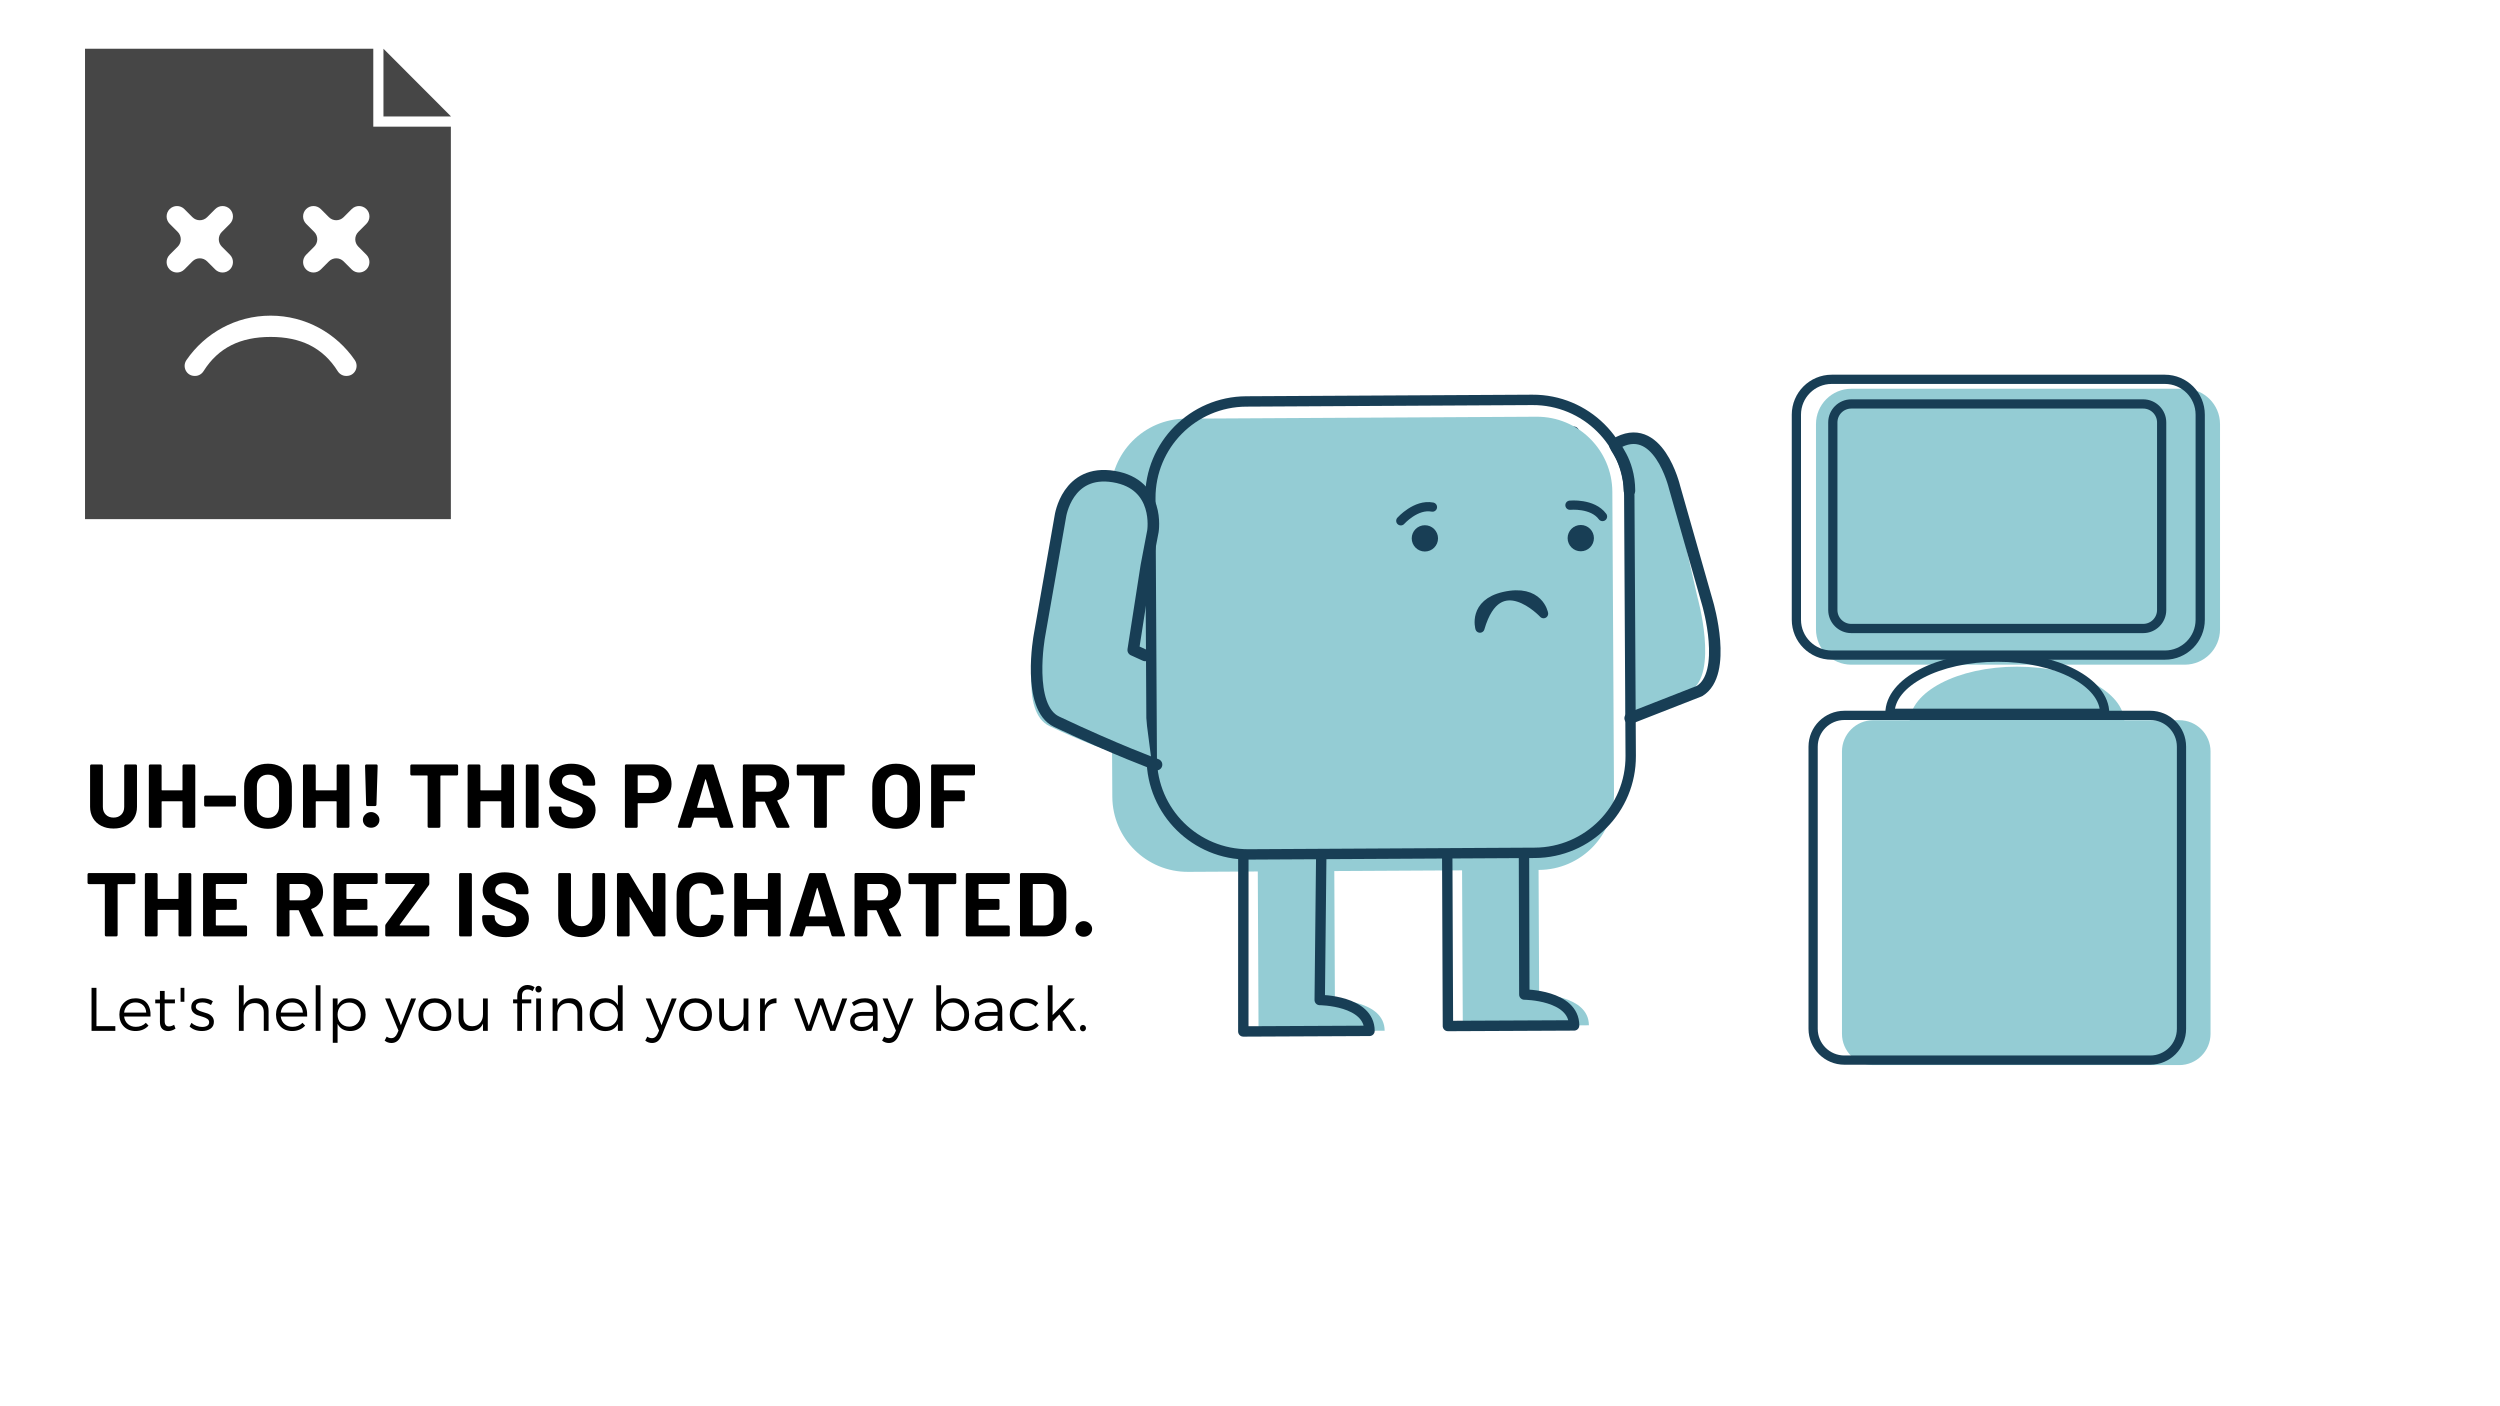
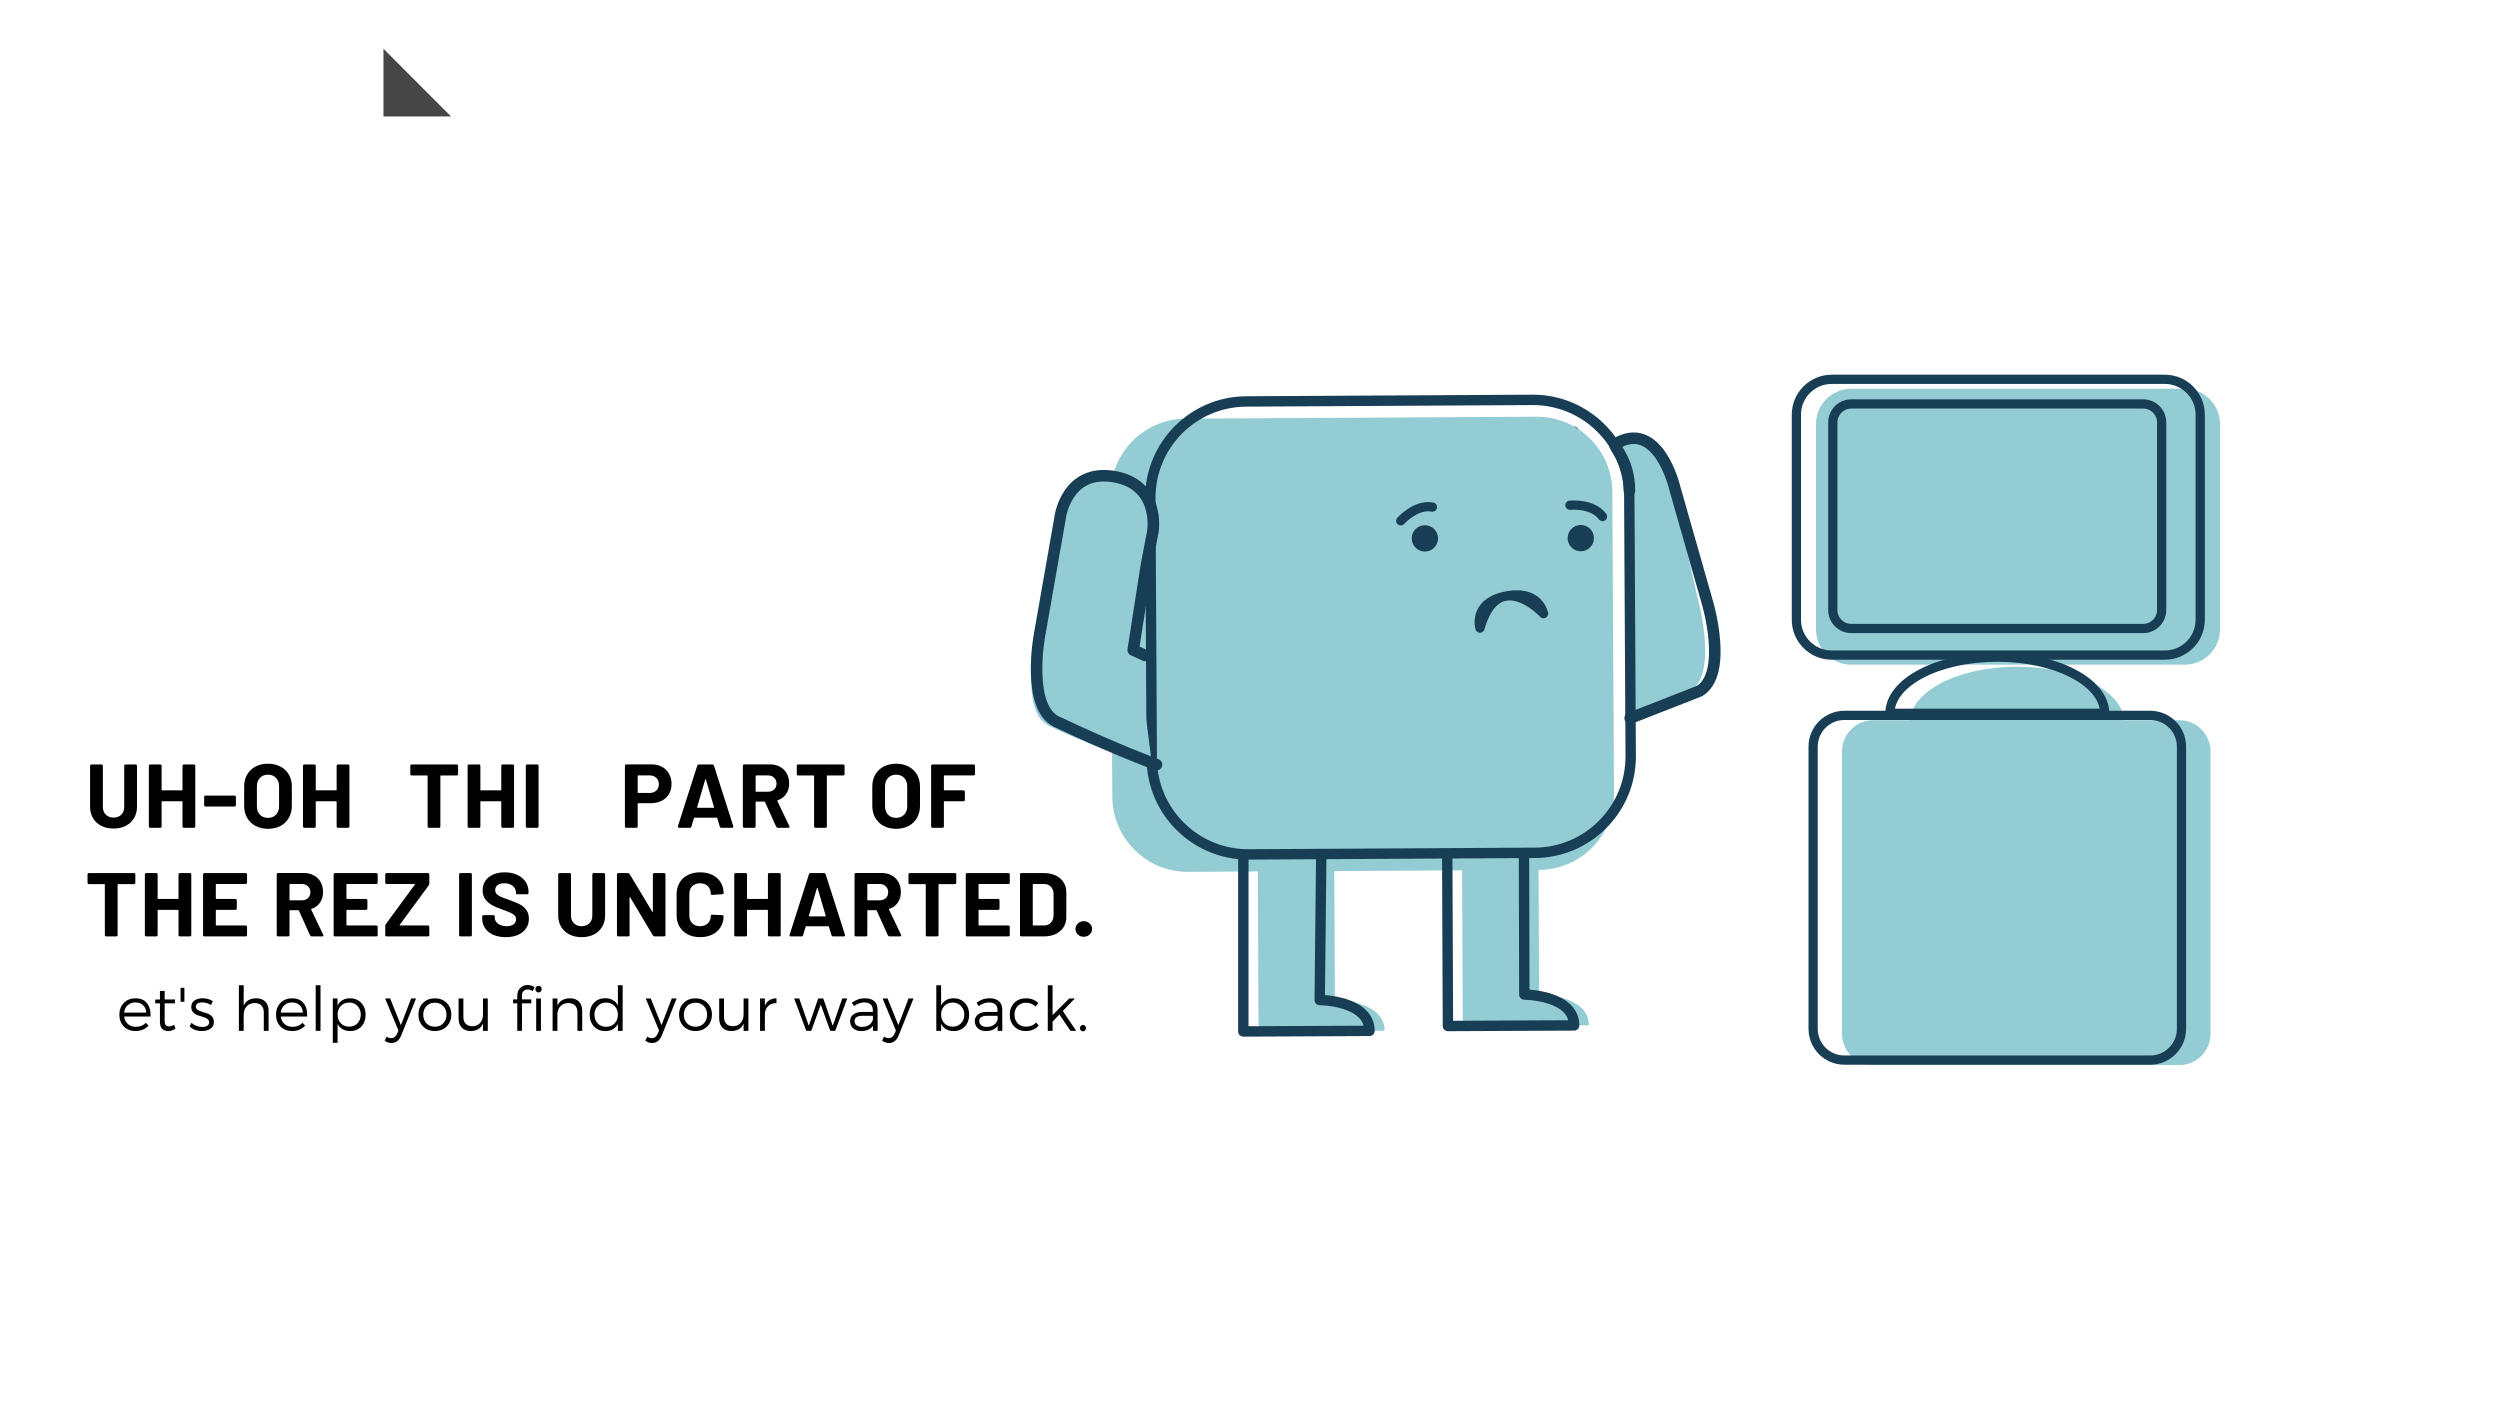
<svg xmlns="http://www.w3.org/2000/svg" width="1366" zoomAndPan="magnify" viewBox="0 0 1024.5 576" height="768" preserveAspectRatio="xMidYMid meet" version="1.0">
  <defs>
    <g />
    <clipPath id="3d48e09f22">
      <path d="M 157 19.258 L 184.766 19.258 L 184.766 48 L 157 48 Z M 157 19.258 " clip-rule="nonzero" />
    </clipPath>
    <clipPath id="e8657fc3d6">
-       <path d="M 34.84 19.258 L 184.766 19.258 L 184.766 213 L 34.84 213 Z M 34.84 19.258 " clip-rule="nonzero" />
-     </clipPath>
+       </clipPath>
  </defs>
  <path stroke-linecap="round" transform="matrix(0.473, 0, 0, 0.473, 547.489, 197.484)" fill="none" stroke-linejoin="round" d="M -47 -43.498 C -47 -43.498 46.996 43.5 46.996 43.5 " stroke="#183e55" stroke-width="9" stroke-opacity="1" stroke-miterlimit="4" />
  <path stroke-linecap="round" transform="matrix(0.473, 0, 0, 0.473, 622.737, 197.484)" fill="none" stroke-linejoin="round" d="M 47.001 -43.498 C 47.001 -43.498 -47.003 43.5 -47.003 43.5 " stroke="#183e55" stroke-width="9" stroke-opacity="1" stroke-miterlimit="4" />
  <path stroke-linecap="round" transform="matrix(0.473, 0, 0, 0.473, 415.214, 91.001)" fill="none" stroke-linejoin="round" d="M 357.499 181.502 C 357.499 181.502 357.499 268.5 357.499 268.5 " stroke="#183e55" stroke-width="9" stroke-opacity="1" stroke-miterlimit="4" />
  <path fill="#94ccd4" d="M 546.715 339.719 C 546.715 339.719 547.043 409.754 547.043 409.754 C 547.043 409.754 567.371 409.875 567.43 422.391 C 567.43 422.391 515.75 422.633 515.75 422.633 C 515.75 422.633 515.363 339.863 515.363 339.863 " fill-opacity="1" fill-rule="nonzero" />
  <path fill="#94ccd4" d="M 630.418 337.492 C 630.418 337.492 630.742 407.527 630.742 407.527 C 630.742 407.527 651.074 407.648 651.133 420.164 C 651.133 420.164 599.453 420.406 599.453 420.406 C 599.453 420.406 599.066 337.637 599.066 337.637 " fill-opacity="1" fill-rule="nonzero" />
  <path fill="#94ccd4" d="M 666.984 253.801 C 666.984 253.801 669.352 236.289 667.16 195.953 C 666.789 189.086 659.887 183.758 666.109 181.512 C 684.359 174.922 686.246 203.461 686.246 203.461 C 686.246 203.461 695.574 244.555 695.574 244.555 C 695.574 244.555 704.469 276.059 692.672 283.219 C 692.672 283.219 666.141 294.344 666.141 294.344 " fill-opacity="1" fill-rule="nonzero" />
  <path stroke-linecap="round" transform="matrix(0.473, 0, 0, 0.473, 676.123, 235.595)" fill="none" stroke-linejoin="round" d="M -17.701 -72.952 C -17.809 -100.033 -32.542 -111.828 -30.157 -113.281 C 7.193 -136.029 21.39 -75.899 21.39 -75.899 C 21.39 -75.899 50.105 24.932 50.105 24.932 C 50.105 24.932 67.893 85.5 42.974 100.63 C 42.974 100.63 -17.091 124.137 -17.091 124.137 " stroke="#183e55" stroke-width="10" stroke-opacity="1" stroke-miterlimit="4" />
  <path fill="#94ccd4" d="M 486.914 357.289 C 486.914 357.289 630.672 356.496 630.672 356.496 C 647.746 356.402 661.512 342.484 661.418 325.41 C 661.418 325.41 660.738 201.52 660.738 201.52 C 660.645 184.445 646.727 170.68 629.652 170.773 C 629.652 170.773 485.891 171.566 485.891 171.566 C 468.816 171.66 455.051 185.578 455.145 202.652 C 455.145 202.652 455.828 326.543 455.828 326.543 C 455.922 343.617 469.84 357.383 486.914 357.289 Z M 486.914 357.289 " fill-opacity="1" fill-rule="nonzero" />
  <path stroke-linecap="round" transform="matrix(0.422, 0.215, -0.215, 0.422, 530.576, 386.346)" fill="none" stroke-linejoin="round" d="M -13.923 -77.913 C -13.923 -77.913 41.753 34.303 41.753 34.303 C 41.753 34.303 80.142 15.031 92.258 38.538 C 92.258 38.538 -4.8 88.566 -4.8 88.566 C -4.8 88.566 -73.566 -46.468 -73.566 -46.468 " stroke="#183e55" stroke-width="9" stroke-opacity="1" stroke-miterlimit="4" />
  <path stroke-linecap="round" transform="matrix(0.422, 0.215, -0.215, 0.422, 614.016, 387.7)" fill="none" stroke-linejoin="round" d="M -16.121 -80.544 C -16.121 -80.544 39.086 27.169 39.086 27.169 C 39.086 27.169 77.481 7.893 89.591 31.404 C 89.591 31.404 -7.468 81.432 -7.468 81.432 C -7.468 81.432 -75.347 -50.497 -75.347 -50.497 " stroke="#183e55" stroke-width="9" stroke-opacity="1" stroke-miterlimit="4" />
  <path stroke-linecap="round" transform="matrix(0.473, 0, 0, 0.473, 569.832, 257.002)" fill="none" stroke-linejoin="round" d="M -122.852 196.902 C -122.852 196.902 125.015 195.532 125.015 195.532 C 171.155 195.284 208.356 157.671 208.1 111.531 C 208.1 111.531 206.862 -113.811 206.862 -113.811 C 206.606 -159.951 168.992 -197.152 122.853 -196.896 C 122.853 -196.896 -125.015 -195.534 -125.015 -195.534 C -171.155 -195.278 -208.355 -157.673 -208.1 -111.533 C -208.1 -111.533 -206.861 113.809 -206.861 113.809 C -206.606 159.957 -168.992 197.15 -122.852 196.902 Z M -122.852 196.902 " stroke="#183e55" stroke-width="9" stroke-opacity="1" stroke-miterlimit="4" />
  <path fill="#183e55" d="M 642.41 220.535 C 642.414 223.512 644.832 225.922 647.809 225.918 C 650.785 225.914 653.195 223.496 653.191 220.52 C 653.184 217.543 650.77 215.133 647.789 215.137 C 644.812 215.141 642.406 217.559 642.41 220.535 Z M 642.41 220.535 " fill-opacity="1" fill-rule="nonzero" />
  <path fill="#183e55" d="M 578.523 220.637 C 578.531 223.613 580.945 226.023 583.922 226.016 C 586.902 226.012 589.309 223.594 589.305 220.617 C 589.301 217.641 586.883 215.23 583.906 215.238 C 580.93 215.242 578.52 217.656 578.523 220.637 Z M 578.523 220.637 " fill-opacity="1" fill-rule="nonzero" />
  <path stroke-linecap="round" transform="matrix(0.463, 0.098, -0.098, 0.463, 617.132, 243.49)" fill="none" stroke-linejoin="round" d="M -15.931 33.423 C -15.931 33.423 -26.455 13.923 -1.192 2.283 C 27.128 -10.774 35.359 9.771 35.359 9.771 C 35.359 9.771 -11.756 -23.276 -15.931 33.423 Z M -15.931 33.423 " stroke="#183e55" stroke-width="8" stroke-opacity="1" stroke-miterlimit="4" />
  <path stroke-linecap="round" transform="matrix(0.422, 0.215, -0.215, 0.422, 580.532, 210.617)" fill="none" stroke-linejoin="round" d="M -9.5 11.502 C -9.5 11.502 -4.499 -7.499 9.498 -11.5 " stroke="#183e55" stroke-width="8" stroke-opacity="1" stroke-miterlimit="4" />
  <path stroke-linecap="round" transform="matrix(0.473, 0.017, -0.017, 0.473, 650.061, 208.729)" fill="none" stroke-linejoin="round" d="M -14.26 -3.068 C -14.26 -3.068 5.214 -5.705 14.259 5.707 " stroke="#183e55" stroke-width="8" stroke-opacity="1" stroke-miterlimit="4" />
  <path fill="#94ccd4" d="M 467.016 274.043 C 467.016 274.043 456.734 266.75 456.734 266.75 C 456.734 266.75 471.852 216.195 471.852 216.195 C 471.852 216.195 474.008 199.367 454.863 196.211 C 435.719 193.055 432.52 214.383 432.52 214.383 C 432.52 214.383 424.469 263.734 424.469 263.734 C 424.469 263.734 417.672 291.703 430.152 297.59 C 454.68 309.168 472.113 313.48 472.113 313.48 " fill-opacity="1" fill-rule="nonzero" />
  <path fill="#94ccd4" d="M 470.344 215.164 C 470.344 215.164 455.23 234.359 455.23 234.359 C 455.23 234.359 451.559 255.922 451.559 255.922 C 451.559 255.922 466.051 251.305 466.051 251.305 C 466.051 251.305 475.125 219.895 470.344 215.164 Z M 470.344 215.164 " fill-opacity="1" fill-rule="nonzero" />
  <path stroke-linecap="round" transform="matrix(0.471, -0.049, 0.049, 0.471, 449.031, 253.424)" fill="none" stroke-linejoin="round" d="M 39.234 36.304 C 39.234 36.304 29.431 30.551 29.431 30.551 C 29.431 30.551 48.24 -40.698 48.24 -40.698 C 48.24 -40.698 57.032 -69.934 57.032 -69.934 C 57.032 -69.934 67.797 -109.586 28.255 -120.448 C -11.28 -131.301 -21.293 -91.072 -21.293 -91.072 C -21.293 -91.072 -50.001 9.762 -50.001 9.762 C -50.001 9.762 -67.796 70.337 -42.869 85.464 C 6.117 115.212 39.242 131.301 39.242 131.301 " stroke="#183e55" stroke-width="10" stroke-opacity="1" stroke-miterlimit="4" />
  <path fill="#94ccd4" d="M 782.555 296.219 C 782.555 283.504 802.262 273.199 826.574 273.199 C 850.887 273.199 870.594 283.504 870.594 296.219 C 870.594 296.219 782.555 296.219 782.555 296.219 Z M 782.555 296.219 " fill-opacity="1" fill-rule="nonzero" />
  <path fill="#94ccd4" d="M 893.055 436.477 C 893.055 436.477 767.668 436.477 767.668 436.477 C 760.582 436.477 754.84 430.734 754.84 423.652 C 754.84 423.652 754.84 307.957 754.84 307.957 C 754.84 300.875 760.582 295.133 767.668 295.133 C 767.668 295.133 893.055 295.133 893.055 295.133 C 900.137 295.133 905.879 300.875 905.879 307.957 C 905.879 307.957 905.879 423.652 905.879 423.652 C 905.879 430.734 900.137 436.477 893.055 436.477 Z M 893.055 436.477 " fill-opacity="1" fill-rule="nonzero" />
  <path fill="#94ccd4" d="M 895.27 272.391 C 895.27 272.391 758.688 272.391 758.688 272.391 C 750.68 272.391 744.188 265.898 744.188 257.891 C 744.188 257.891 744.188 173.812 744.188 173.812 C 744.188 165.805 750.68 159.312 758.688 159.312 C 758.688 159.312 895.27 159.312 895.27 159.312 C 903.273 159.312 909.766 165.805 909.766 173.812 C 909.766 173.812 909.766 257.891 909.766 257.891 C 909.766 265.898 903.273 272.391 895.27 272.391 Z M 895.27 272.391 " fill-opacity="1" fill-rule="nonzero" />
  <path fill="#94ccd4" d="M 886.379 261.484 C 886.379 261.484 766.715 261.484 766.715 261.484 C 762.527 261.484 759.133 258.094 759.133 253.906 C 759.133 253.906 759.133 176.988 759.133 176.988 C 759.133 172.805 762.527 169.41 766.715 169.41 C 766.715 169.41 886.379 169.41 886.379 169.41 C 890.566 169.41 893.957 172.805 893.957 176.988 C 893.957 176.988 893.957 253.906 893.957 253.906 C 893.957 258.094 890.566 261.484 886.379 261.484 Z M 886.379 261.484 " fill-opacity="1" fill-rule="nonzero" />
  <path stroke-linecap="round" transform="matrix(0.473, 0, 0, 0.473, 818.497, 280.808)" fill="none" stroke-linejoin="round" d="M -93.016 24.318 C -93.016 -2.54 -51.366 -24.323 -0.001 -24.323 C 51.372 -24.323 93.013 -2.54 93.013 24.318 C 93.013 24.318 -93.016 24.318 -93.016 24.318 Z M -93.016 24.318 " stroke="#183e55" stroke-width="8" stroke-opacity="1" stroke-miterlimit="4" />
  <path stroke-linecap="round" transform="matrix(0.473, 0, 0, 0.473, 818.497, 363.798)" fill="none" stroke-linejoin="round" d="M 132.474 149.337 C 132.474 149.337 -132.471 149.337 -132.471 149.337 C -147.443 149.337 -159.577 137.203 -159.577 122.23 C -159.577 122.23 -159.577 -122.236 -159.577 -122.236 C -159.577 -137.201 -147.443 -149.334 -132.471 -149.334 C -132.471 -149.334 132.474 -149.334 132.474 -149.334 C 147.439 -149.334 159.572 -137.201 159.572 -122.236 C 159.572 -122.236 159.572 122.23 159.572 122.23 C 159.572 137.203 147.439 149.337 132.474 149.337 Z M 132.474 149.337 " stroke="#183e55" stroke-width="8" stroke-opacity="1" stroke-miterlimit="4" />
  <path stroke-linecap="round" transform="matrix(0.473, 0, 0, 0.473, 818.901, 211.952)" fill="none" stroke-linejoin="round" d="M 144.299 119.47 C 144.299 119.47 -144.302 119.47 -144.302 119.47 C -161.223 119.47 -174.933 105.752 -174.933 88.831 C -174.933 88.831 -174.933 -88.836 -174.933 -88.836 C -174.933 -105.748 -161.223 -119.467 -144.302 -119.467 C -144.302 -119.467 144.299 -119.467 144.299 -119.467 C 161.219 -119.467 174.937 -105.748 174.937 -88.836 C 174.937 -88.836 174.937 88.831 174.937 88.831 C 174.937 105.752 161.219 119.47 144.299 119.47 Z M 144.299 119.47 " stroke="#183e55" stroke-width="8" stroke-opacity="1" stroke-miterlimit="4" />
  <path stroke-linecap="round" transform="matrix(0.473, 0, 0, 0.473, 818.468, 211.548)" fill="none" stroke-linejoin="round" d="M 126.428 97.279 C 126.428 97.279 -126.425 97.279 -126.425 97.279 C -135.274 97.279 -142.446 90.106 -142.446 81.258 C -142.446 81.258 -142.446 -81.263 -142.446 -81.263 C -142.446 -90.111 -135.274 -97.276 -126.425 -97.276 C -126.425 -97.276 126.428 -97.276 126.428 -97.276 C 135.276 -97.276 142.449 -90.111 142.449 -81.263 C 142.449 -81.263 142.449 81.258 142.449 81.258 C 142.449 90.106 135.276 97.279 126.428 97.279 Z M 126.428 97.279 " stroke="#183e55" stroke-width="8" stroke-opacity="1" stroke-miterlimit="4" />
  <g clip-path="url(#3d48e09f22)">
    <path fill="#464646" d="M 157.141 19.977 L 157.141 47.723 L 184.832 47.723 Z M 157.141 19.977 " fill-opacity="1" fill-rule="nonzero" />
  </g>
  <g clip-path="url(#e8657fc3d6)">
    <path fill="#464646" d="M 152.973 19.977 L 34.84 19.977 L 34.84 212.754 L 184.832 212.754 L 184.832 51.898 L 152.973 51.898 Z M 69.527 110.426 C 67.863 108.762 67.863 106.059 69.527 104.391 L 72.84 101.074 C 74.5 99.406 74.5 96.703 72.84 95.039 L 69.527 91.719 C 67.863 90.051 67.863 87.352 69.527 85.684 C 71.188 84.02 73.887 84.02 75.547 85.684 L 78.863 89.004 C 80.523 90.668 83.223 90.668 84.883 89.004 L 88.199 85.684 C 89.859 84.02 92.559 84.02 94.223 85.684 C 95.883 87.352 95.883 90.051 94.223 91.719 L 90.906 95.039 C 89.246 96.703 89.246 99.406 90.906 101.074 L 94.223 104.391 C 95.883 106.059 95.883 108.762 94.223 110.426 C 92.559 112.094 89.859 112.094 88.199 110.426 L 84.883 107.109 C 83.223 105.441 80.523 105.441 78.863 107.109 L 75.547 110.426 C 73.887 112.094 71.188 112.094 69.527 110.426 Z M 142.047 154.055 L 141.832 154.055 C 140.414 154.055 139.133 153.289 138.379 152.086 C 132.328 142.449 123.234 138.074 110.898 138.074 C 98.562 138.074 89.469 142.449 83.422 152.086 C 82.664 153.289 81.383 154.055 79.965 154.055 L 79.75 154.055 C 76.41 154.055 74.523 150.305 76.414 147.547 C 83.957 136.562 96.586 129.355 110.898 129.355 C 125.211 129.355 137.84 136.562 145.383 147.547 C 147.273 150.305 145.387 154.055 142.047 154.055 Z M 146.836 101.074 L 150.148 104.391 C 151.812 106.059 151.812 108.762 150.148 110.426 C 148.484 112.094 145.789 112.094 144.125 110.426 L 140.812 107.109 C 139.148 105.441 136.453 105.441 134.789 107.109 L 131.477 110.426 C 129.812 112.094 127.117 112.094 125.453 110.426 C 123.789 108.762 123.789 106.059 125.453 104.391 L 128.766 101.074 C 130.43 99.406 130.43 96.703 128.766 95.039 L 125.453 91.719 C 123.789 90.051 123.789 87.352 125.453 85.684 C 127.117 84.02 129.812 84.02 131.477 85.684 L 134.789 89.004 C 136.453 90.668 139.148 90.668 140.812 89.004 L 144.125 85.684 C 145.789 84.02 148.484 84.02 150.148 85.684 C 151.812 87.352 151.812 90.051 150.148 91.719 L 146.836 95.039 C 145.172 96.703 145.172 99.406 146.836 101.074 Z M 146.836 101.074 " fill-opacity="1" fill-rule="nonzero" />
  </g>
  <g fill="#000000" fill-opacity="1">
    <g transform="translate(34.84, 339.237)">
      <g>
        <path d="M 11.688 0.297 C 9.781 0.297 8.102 -0.07 6.656 -0.812 C 5.207 -1.551 4.082 -2.594 3.281 -3.938 C 2.477 -5.289 2.078 -6.848 2.078 -8.609 L 2.078 -25.328 C 2.078 -25.754 2.285 -25.969 2.703 -25.969 L 6.672 -25.969 C 7.098 -25.969 7.312 -25.754 7.312 -25.328 L 7.312 -8.562 C 7.312 -7.258 7.711 -6.203 8.516 -5.391 C 9.316 -4.586 10.375 -4.188 11.688 -4.188 C 13 -4.188 14.055 -4.586 14.859 -5.391 C 15.66 -6.203 16.062 -7.258 16.062 -8.562 L 16.062 -25.328 C 16.062 -25.754 16.27 -25.969 16.688 -25.969 L 20.656 -25.969 C 21.082 -25.969 21.297 -25.754 21.297 -25.328 L 21.297 -8.609 C 21.297 -6.848 20.891 -5.289 20.078 -3.938 C 19.273 -2.594 18.148 -1.551 16.703 -0.812 C 15.266 -0.07 13.594 0.297 11.688 0.297 Z M 11.688 0.297 " />
      </g>
    </g>
  </g>
  <g fill="#000000" fill-opacity="1">
    <g transform="translate(58.727, 339.237)">
      <g>
        <path d="M 16.062 -25.328 C 16.062 -25.754 16.27 -25.969 16.688 -25.969 L 20.656 -25.969 C 21.082 -25.969 21.297 -25.754 21.297 -25.328 L 21.297 -0.625 C 21.297 -0.207 21.082 0 20.656 0 L 16.688 0 C 16.27 0 16.062 -0.207 16.062 -0.625 L 16.062 -10.641 C 16.062 -10.797 15.988 -10.875 15.844 -10.875 L 7.719 -10.875 C 7.57 -10.875 7.5 -10.797 7.5 -10.641 L 7.5 -0.625 C 7.5 -0.207 7.285 0 6.859 0 L 2.891 0 C 2.473 0 2.266 -0.207 2.266 -0.625 L 2.266 -25.328 C 2.266 -25.754 2.473 -25.969 2.891 -25.969 L 6.859 -25.969 C 7.285 -25.969 7.5 -25.754 7.5 -25.328 L 7.5 -15.578 C 7.5 -15.43 7.57 -15.359 7.719 -15.359 L 15.844 -15.359 C 15.988 -15.359 16.062 -15.43 16.062 -15.578 Z M 16.062 -25.328 " />
      </g>
    </g>
  </g>
  <g fill="#000000" fill-opacity="1">
    <g transform="translate(82.576, 339.237)">
      <g>
        <path d="M 1.703 -8.719 C 1.285 -8.719 1.078 -8.926 1.078 -9.344 L 1.078 -12.578 C 1.078 -12.992 1.285 -13.203 1.703 -13.203 L 13.469 -13.203 C 13.883 -13.203 14.094 -12.992 14.094 -12.578 L 14.094 -9.344 C 14.094 -8.926 13.883 -8.719 13.469 -8.719 Z M 1.703 -8.719 " />
      </g>
    </g>
  </g>
  <g fill="#000000" fill-opacity="1">
    <g transform="translate(98.303, 339.237)">
      <g>
        <path d="M 11.5 0.406 C 9.57 0.406 7.867 0.008 6.391 -0.781 C 4.922 -1.57 3.781 -2.676 2.969 -4.094 C 2.156 -5.52 1.75 -7.16 1.75 -9.016 L 1.75 -16.953 C 1.75 -18.785 2.156 -20.406 2.969 -21.812 C 3.781 -23.219 4.922 -24.312 6.391 -25.094 C 7.867 -25.875 9.57 -26.266 11.5 -26.266 C 13.445 -26.266 15.156 -25.875 16.625 -25.094 C 18.102 -24.312 19.25 -23.219 20.062 -21.812 C 20.883 -20.406 21.297 -18.785 21.297 -16.953 L 21.297 -9.016 C 21.297 -7.16 20.883 -5.516 20.062 -4.078 C 19.25 -2.641 18.102 -1.531 16.625 -0.75 C 15.156 0.02 13.445 0.406 11.5 0.406 Z M 11.5 -4.078 C 12.863 -4.078 13.961 -4.508 14.797 -5.375 C 15.641 -6.238 16.062 -7.391 16.062 -8.828 L 16.062 -16.984 C 16.062 -18.422 15.645 -19.578 14.812 -20.453 C 13.988 -21.336 12.883 -21.781 11.5 -21.781 C 10.133 -21.781 9.035 -21.336 8.203 -20.453 C 7.379 -19.578 6.969 -18.422 6.969 -16.984 L 6.969 -8.828 C 6.969 -7.391 7.379 -6.238 8.203 -5.375 C 9.035 -4.508 10.133 -4.078 11.5 -4.078 Z M 11.5 -4.078 " />
      </g>
    </g>
  </g>
  <g fill="#000000" fill-opacity="1">
    <g transform="translate(121.893, 339.237)">
      <g>
        <path d="M 16.062 -25.328 C 16.062 -25.754 16.27 -25.969 16.688 -25.969 L 20.656 -25.969 C 21.082 -25.969 21.297 -25.754 21.297 -25.328 L 21.297 -0.625 C 21.297 -0.207 21.082 0 20.656 0 L 16.688 0 C 16.27 0 16.062 -0.207 16.062 -0.625 L 16.062 -10.641 C 16.062 -10.797 15.988 -10.875 15.844 -10.875 L 7.719 -10.875 C 7.57 -10.875 7.5 -10.797 7.5 -10.641 L 7.5 -0.625 C 7.5 -0.207 7.285 0 6.859 0 L 2.891 0 C 2.473 0 2.266 -0.207 2.266 -0.625 L 2.266 -25.328 C 2.266 -25.754 2.473 -25.969 2.891 -25.969 L 6.859 -25.969 C 7.285 -25.969 7.5 -25.754 7.5 -25.328 L 7.5 -15.578 C 7.5 -15.43 7.57 -15.359 7.719 -15.359 L 15.844 -15.359 C 15.988 -15.359 16.062 -15.43 16.062 -15.578 Z M 16.062 -25.328 " />
      </g>
    </g>
  </g>
  <g fill="#000000" fill-opacity="1">
    <g transform="translate(145.742, 339.237)">
      <g>
-         <path d="M 4.938 -8.906 C 4.508 -8.906 4.297 -9.113 4.297 -9.531 L 3.859 -25.328 C 3.859 -25.754 4.055 -25.969 4.453 -25.969 L 8.422 -25.969 C 8.816 -25.969 9.016 -25.754 9.016 -25.328 L 8.531 -9.531 C 8.531 -9.113 8.305 -8.906 7.859 -8.906 Z M 6.344 -0.031 C 5.375 -0.031 4.566 -0.344 3.922 -0.969 C 3.285 -1.602 2.969 -2.367 2.969 -3.266 C 2.969 -4.129 3.305 -4.875 3.984 -5.5 C 4.66 -6.133 5.445 -6.453 6.344 -6.453 C 7.227 -6.453 8.016 -6.133 8.703 -5.5 C 9.398 -4.875 9.75 -4.129 9.75 -3.266 C 9.75 -2.367 9.422 -1.602 8.766 -0.969 C 8.117 -0.344 7.312 -0.031 6.344 -0.031 Z M 6.344 -0.031 " />
-       </g>
+         </g>
    </g>
  </g>
  <g fill="#000000" fill-opacity="1">
    <g transform="translate(159.132, 339.237)">
      <g />
    </g>
  </g>
  <g fill="#000000" fill-opacity="1">
    <g transform="translate(167.107, 339.237)">
      <g>
        <path d="M 20 -25.969 C 20.414 -25.969 20.625 -25.754 20.625 -25.328 L 20.625 -22.078 C 20.625 -21.648 20.414 -21.438 20 -21.438 L 13.578 -21.438 C 13.43 -21.438 13.359 -21.363 13.359 -21.219 L 13.359 -0.625 C 13.359 -0.207 13.145 0 12.719 0 L 8.75 0 C 8.332 0 8.125 -0.207 8.125 -0.625 L 8.125 -21.219 C 8.125 -21.363 8.051 -21.438 7.906 -21.438 L 1.672 -21.438 C 1.242 -21.438 1.031 -21.648 1.031 -22.078 L 1.031 -25.328 C 1.031 -25.754 1.242 -25.969 1.672 -25.969 Z M 20 -25.969 " />
      </g>
    </g>
  </g>
  <g fill="#000000" fill-opacity="1">
    <g transform="translate(189.361, 339.237)">
      <g>
        <path d="M 16.062 -25.328 C 16.062 -25.754 16.27 -25.969 16.688 -25.969 L 20.656 -25.969 C 21.082 -25.969 21.297 -25.754 21.297 -25.328 L 21.297 -0.625 C 21.297 -0.207 21.082 0 20.656 0 L 16.688 0 C 16.27 0 16.062 -0.207 16.062 -0.625 L 16.062 -10.641 C 16.062 -10.797 15.988 -10.875 15.844 -10.875 L 7.719 -10.875 C 7.57 -10.875 7.5 -10.797 7.5 -10.641 L 7.5 -0.625 C 7.5 -0.207 7.285 0 6.859 0 L 2.891 0 C 2.473 0 2.266 -0.207 2.266 -0.625 L 2.266 -25.328 C 2.266 -25.754 2.473 -25.969 2.891 -25.969 L 6.859 -25.969 C 7.285 -25.969 7.5 -25.754 7.5 -25.328 L 7.5 -15.578 C 7.5 -15.43 7.57 -15.359 7.719 -15.359 L 15.844 -15.359 C 15.988 -15.359 16.062 -15.43 16.062 -15.578 Z M 16.062 -25.328 " />
      </g>
    </g>
  </g>
  <g fill="#000000" fill-opacity="1">
    <g transform="translate(213.211, 339.237)">
      <g>
        <path d="M 2.891 0 C 2.473 0 2.266 -0.207 2.266 -0.625 L 2.266 -25.328 C 2.266 -25.754 2.473 -25.969 2.891 -25.969 L 6.859 -25.969 C 7.285 -25.969 7.5 -25.754 7.5 -25.328 L 7.5 -0.625 C 7.5 -0.207 7.285 0 6.859 0 Z M 2.891 0 " />
      </g>
    </g>
  </g>
  <g fill="#000000" fill-opacity="1">
    <g transform="translate(223.522, 339.237)">
      <g>
+         </g>
+     </g>
+   </g>
+   <g fill="#000000" fill-opacity="1">
+     <g transform="translate(246.037, 339.237)">
+       <g />
+     </g>
+   </g>
+   <g fill="#000000" fill-opacity="1">
+     <g transform="translate(254.011, 339.237)">
+       <g>
+         <path d="M 12.984 -26 C 14.617 -26 16.051 -25.664 17.281 -25 C 18.52 -24.332 19.477 -23.383 20.156 -22.156 C 20.844 -20.938 21.188 -19.535 21.188 -17.953 C 21.188 -16.391 20.832 -15.016 20.125 -13.828 C 19.414 -12.648 18.426 -11.734 17.156 -11.078 C 15.883 -10.422 14.422 -10.094 12.766 -10.094 L 7.531 -10.094 C 7.383 -10.094 7.312 -10.016 7.312 -9.859 L 7.312 -0.625 C 7.312 -0.207 7.098 0 6.672 0 L 2.703 0 C 2.285 0 2.078 -0.207 2.078 -0.625 L 2.078 -25.375 C 2.078 -25.789 2.285 -26 2.703 -26 Z M 12.203 -14.281 C 13.336 -14.281 14.25 -14.609 14.938 -15.266 C 15.633 -15.922 15.984 -16.781 15.984 -17.844 C 15.984 -18.926 15.633 -19.801 14.938 -20.469 C 14.25 -21.145 13.336 -21.484 12.203 -21.484 L 7.531 -21.484 C 7.383 -21.484 7.312 -21.406 7.312 -21.25 L 7.312 -14.5 C 7.312 -14.352 7.383 -14.281 7.531 -14.281 Z M 12.203 -14.281 " />
+       </g>
+     </g>
+   </g>
+   <g fill="#000000" fill-opacity="1">
+     <g transform="translate(276.711, 339.237)">
+       <g>
+         <path d="M 18.953 0 C 18.609 0 18.375 -0.172 18.25 -0.516 L 17.219 -3.969 C 17.188 -4.094 17.109 -4.156 16.984 -4.156 L 7.906 -4.156 C 7.781 -4.156 7.703 -4.094 7.672 -3.969 L 6.641 -0.516 C 6.516 -0.172 6.281 0 5.938 0 L 1.625 0 C 1.406 0 1.242 -0.066 1.141 -0.203 C 1.047 -0.336 1.035 -0.504 1.109 -0.703 L 9.016 -25.453 C 9.141 -25.797 9.375 -25.969 9.719 -25.969 L 15.172 -25.969 C 15.516 -25.969 15.75 -25.797 15.875 -25.453 L 23.781 -0.703 C 23.801 -0.648 23.812 -0.578 23.812 -0.484 C 23.812 -0.336 23.758 -0.219 23.656 -0.125 C 23.562 -0.039 23.426 0 23.25 0 Z M 8.984 -8.453 C 8.953 -8.285 9.008 -8.203 9.156 -8.203 L 15.734 -8.203 C 15.879 -8.203 15.938 -8.285 15.906 -8.453 L 12.578 -19.766 C 12.547 -19.867 12.5 -19.922 12.438 -19.922 C 12.383 -19.922 12.332 -19.867 12.281 -19.766 Z M 8.984 -8.453 " />
+       </g>
+     </g>
+   </g>
+   <g fill="#000000" fill-opacity="1">
+     <g transform="translate(302.155, 339.237)">
+       <g>
+         <path d="M 16.656 0 C 16.332 0 16.082 -0.16 15.906 -0.484 L 11.344 -10.578 C 11.301 -10.691 11.219 -10.75 11.094 -10.75 L 7.719 -10.75 C 7.57 -10.75 7.5 -10.676 7.5 -10.531 L 7.5 -0.625 C 7.5 -0.207 7.285 0 6.859 0 L 2.891 0 C 2.473 0 2.266 -0.207 2.266 -0.625 L 2.266 -25.375 C 2.266 -25.789 2.473 -26 2.891 -26 L 13.312 -26 C 14.895 -26 16.285 -25.672 17.484 -25.016 C 18.68 -24.359 19.609 -23.438 20.266 -22.25 C 20.922 -21.062 21.25 -19.703 21.25 -18.172 C 21.25 -16.492 20.828 -15.047 19.984 -13.828 C 19.148 -12.617 17.988 -11.77 16.5 -11.281 C 16.426 -11.25 16.379 -11.203 16.359 -11.141 C 16.336 -11.078 16.348 -11.023 16.391 -10.984 L 21.297 -0.734 C 21.367 -0.641 21.406 -0.531 21.406 -0.406 C 21.406 -0.281 21.352 -0.18 21.25 -0.109 C 21.156 -0.035 21.02 0 20.844 0 Z M 7.719 -21.484 C 7.57 -21.484 7.5 -21.406 7.5 -21.25 L 7.5 -15.016 C 7.5 -14.867 7.57 -14.797 7.719 -14.797 L 12.531 -14.797 C 13.57 -14.797 14.422 -15.098 15.078 -15.703 C 15.734 -16.316 16.062 -17.117 16.062 -18.109 C 16.062 -19.086 15.734 -19.895 15.078 -20.531 C 14.422 -21.164 13.57 -21.484 12.531 -21.484 Z M 7.719 -21.484 " />
+       </g>
+     </g>
+   </g>
+   <g fill="#000000" fill-opacity="1">
+     <g transform="translate(325.486, 339.237)">
+       <g>
+         <path d="M 20 -25.969 C 20.414 -25.969 20.625 -25.754 20.625 -25.328 L 20.625 -22.078 C 20.625 -21.648 20.414 -21.438 20 -21.438 L 13.578 -21.438 C 13.43 -21.438 13.359 -21.363 13.359 -21.219 L 13.359 -0.625 C 13.359 -0.207 13.145 0 12.719 0 L 8.75 0 C 8.332 0 8.125 -0.207 8.125 -0.625 L 8.125 -21.219 C 8.125 -21.363 8.051 -21.438 7.906 -21.438 L 1.672 -21.438 C 1.242 -21.438 1.031 -21.648 1.031 -22.078 L 1.031 -25.328 C 1.031 -25.754 1.242 -25.969 1.672 -25.969 Z M 20 -25.969 " />
+       </g>
+     </g>
+   </g>
+   <g fill="#000000" fill-opacity="1">
+     <g transform="translate(347.74, 339.237)">
+       <g />
+     </g>
+   </g>
+   <g fill="#000000" fill-opacity="1">
+     <g transform="translate(355.715, 339.237)">
+       <g>
+         <path d="M 11.5 0.406 C 9.57 0.406 7.867 0.008 6.391 -0.781 C 4.922 -1.57 3.781 -2.676 2.969 -4.094 C 2.156 -5.52 1.75 -7.16 1.75 -9.016 L 1.75 -16.953 C 1.75 -18.785 2.156 -20.406 2.969 -21.812 C 3.781 -23.219 4.922 -24.312 6.391 -25.094 C 7.867 -25.875 9.57 -26.266 11.5 -26.266 C 13.445 -26.266 15.156 -25.875 16.625 -25.094 C 18.102 -24.312 19.25 -23.219 20.062 -21.812 C 20.883 -20.406 21.297 -18.785 21.297 -16.953 L 21.297 -9.016 C 21.297 -7.16 20.883 -5.516 20.062 -4.078 C 19.25 -2.641 18.102 -1.531 16.625 -0.75 C 15.156 0.02 13.445 0.406 11.5 0.406 Z M 11.5 -4.078 C 12.863 -4.078 13.961 -4.508 14.797 -5.375 C 15.641 -6.238 16.062 -7.391 16.062 -8.828 L 16.062 -16.984 C 16.062 -18.422 15.645 -19.578 14.812 -20.453 C 13.988 -21.336 12.883 -21.781 11.5 -21.781 C 10.133 -21.781 9.035 -21.336 8.203 -20.453 C 7.379 -19.578 6.969 -18.422 6.969 -16.984 L 6.969 -8.828 C 6.969 -7.391 7.379 -6.238 8.203 -5.375 C 9.035 -4.508 10.133 -4.078 11.5 -4.078 Z M 11.5 -4.078 " />
+       </g>
+     </g>
+   </g>
+   <g fill="#000000" fill-opacity="1">
+     <g transform="translate(379.305, 339.237)">
+       <g>
+         <path d="M 20.25 -22.109 C 20.25 -21.691 20.039 -21.484 19.625 -21.484 L 7.719 -21.484 C 7.57 -21.484 7.5 -21.406 7.5 -21.25 L 7.5 -15.578 C 7.5 -15.43 7.57 -15.359 7.719 -15.359 L 15.469 -15.359 C 15.883 -15.359 16.094 -15.145 16.094 -14.719 L 16.094 -11.5 C 16.094 -11.082 15.883 -10.875 15.469 -10.875 L 7.719 -10.875 C 7.57 -10.875 7.5 -10.797 7.5 -10.641 L 7.5 -0.625 C 7.5 -0.207 7.285 0 6.859 0 L 2.891 0 C 2.473 0 2.266 -0.207 2.266 -0.625 L 2.266 -25.328 C 2.266 -25.754 2.473 -25.969 2.891 -25.969 L 19.625 -25.969 C 20.039 -25.969 20.25 -25.754 20.25 -25.328 Z M 20.25 -22.109 " />
+       </g>
+     </g>
+   </g>
+   <g fill="#000000" fill-opacity="1">
+     <g transform="translate(34.84, 383.746)">
+       <g>
+         <path d="M 20 -25.969 C 20.414 -25.969 20.625 -25.754 20.625 -25.328 L 20.625 -22.078 C 20.625 -21.648 20.414 -21.438 20 -21.438 L 13.578 -21.438 C 13.43 -21.438 13.359 -21.363 13.359 -21.219 L 13.359 -0.625 C 13.359 -0.207 13.145 0 12.719 0 L 8.75 0 C 8.332 0 8.125 -0.207 8.125 -0.625 L 8.125 -21.219 C 8.125 -21.363 8.051 -21.438 7.906 -21.438 L 1.672 -21.438 C 1.242 -21.438 1.031 -21.648 1.031 -22.078 L 1.031 -25.328 C 1.031 -25.754 1.242 -25.969 1.672 -25.969 Z M 20 -25.969 " />
+       </g>
+     </g>
+   </g>
+   <g fill="#000000" fill-opacity="1">
+     <g transform="translate(57.095, 383.746)">
+       <g>
+         <path d="M 16.062 -25.328 C 16.062 -25.754 16.27 -25.969 16.688 -25.969 L 20.656 -25.969 C 21.082 -25.969 21.297 -25.754 21.297 -25.328 L 21.297 -0.625 C 21.297 -0.207 21.082 0 20.656 0 L 16.688 0 C 16.27 0 16.062 -0.207 16.062 -0.625 L 16.062 -10.641 C 16.062 -10.797 15.988 -10.875 15.844 -10.875 L 7.719 -10.875 C 7.57 -10.875 7.5 -10.797 7.5 -10.641 L 7.5 -0.625 C 7.5 -0.207 7.285 0 6.859 0 L 2.891 0 C 2.473 0 2.266 -0.207 2.266 -0.625 L 2.266 -25.328 C 2.266 -25.754 2.473 -25.969 2.891 -25.969 L 6.859 -25.969 C 7.285 -25.969 7.5 -25.754 7.5 -25.328 L 7.5 -15.578 C 7.5 -15.43 7.57 -15.359 7.719 -15.359 L 15.844 -15.359 C 15.988 -15.359 16.062 -15.43 16.062 -15.578 Z M 16.062 -25.328 " />
+       </g>
+     </g>
+   </g>
+   <g fill="#000000" fill-opacity="1">
+     <g transform="translate(80.944, 383.746)">
+       <g>
+         <path d="M 20.297 -22.109 C 20.297 -21.691 20.082 -21.484 19.656 -21.484 L 7.719 -21.484 C 7.57 -21.484 7.5 -21.406 7.5 -21.25 L 7.5 -15.578 C 7.5 -15.43 7.57 -15.359 7.719 -15.359 L 15.469 -15.359 C 15.883 -15.359 16.094 -15.145 16.094 -14.719 L 16.094 -11.5 C 16.094 -11.082 15.883 -10.875 15.469 -10.875 L 7.719 -10.875 C 7.57 -10.875 7.5 -10.797 7.5 -10.641 L 7.5 -4.703 C 7.5 -4.555 7.57 -4.484 7.719 -4.484 L 19.656 -4.484 C 20.082 -4.484 20.297 -4.273 20.297 -3.859 L 20.297 -0.625 C 20.297 -0.207 20.082 0 19.656 0 L 2.891 0 C 2.473 0 2.266 -0.207 2.266 -0.625 L 2.266 -25.328 C 2.266 -25.754 2.473 -25.969 2.891 -25.969 L 19.656 -25.969 C 20.082 -25.969 20.297 -25.754 20.297 -25.328 Z M 20.297 -22.109 " />
+       </g>
+     </g>
+   </g>
+   <g fill="#000000" fill-opacity="1">
+     <g transform="translate(103.162, 383.746)">
+       <g />
+     </g>
+   </g>
+   <g fill="#000000" fill-opacity="1">
+     <g transform="translate(111.136, 383.746)">
+       <g>
+         <path d="M 16.656 0 C 16.332 0 16.082 -0.16 15.906 -0.484 L 11.344 -10.578 C 11.301 -10.691 11.219 -10.75 11.094 -10.75 L 7.719 -10.75 C 7.57 -10.75 7.5 -10.676 7.5 -10.531 L 7.5 -0.625 C 7.5 -0.207 7.285 0 6.859 0 L 2.891 0 C 2.473 0 2.266 -0.207 2.266 -0.625 L 2.266 -25.375 C 2.266 -25.789 2.473 -26 2.891 -26 L 13.312 -26 C 14.895 -26 16.285 -25.672 17.484 -25.016 C 18.68 -24.359 19.609 -23.438 20.266 -22.25 C 20.922 -21.062 21.25 -19.703 21.25 -18.172 C 21.25 -16.492 20.828 -15.047 19.984 -13.828 C 19.148 -12.617 17.988 -11.77 16.5 -11.281 C 16.426 -11.25 16.379 -11.203 16.359 -11.141 C 16.336 -11.078 16.348 -11.023 16.391 -10.984 L 21.297 -0.734 C 21.367 -0.641 21.406 -0.531 21.406 -0.406 C 21.406 -0.281 21.352 -0.18 21.25 -0.109 C 21.156 -0.035 21.02 0 20.844 0 Z M 7.719 -21.484 C 7.57 -21.484 7.5 -21.406 7.5 -21.25 L 7.5 -15.016 C 7.5 -14.867 7.57 -14.797 7.719 -14.797 L 12.531 -14.797 C 13.57 -14.797 14.422 -15.098 15.078 -15.703 C 15.734 -16.316 16.062 -17.117 16.062 -18.109 C 16.062 -19.086 15.734 -19.895 15.078 -20.531 C 14.422 -21.164 13.57 -21.484 12.531 -21.484 Z M 7.719 -21.484 " />
+       </g>
+     </g>
+   </g>
+   <g fill="#000000" fill-opacity="1">
+     <g transform="translate(134.467, 383.746)">
+       <g>
+         <path d="M 20.297 -22.109 C 20.297 -21.691 20.082 -21.484 19.656 -21.484 L 7.719 -21.484 C 7.57 -21.484 7.5 -21.406 7.5 -21.25 L 7.5 -15.578 C 7.5 -15.43 7.57 -15.359 7.719 -15.359 L 15.469 -15.359 C 15.883 -15.359 16.094 -15.145 16.094 -14.719 L 16.094 -11.5 C 16.094 -11.082 15.883 -10.875 15.469 -10.875 L 7.719 -10.875 C 7.57 -10.875 7.5 -10.797 7.5 -10.641 L 7.5 -4.703 C 7.5 -4.555 7.57 -4.484 7.719 -4.484 L 19.656 -4.484 C 20.082 -4.484 20.297 -4.273 20.297 -3.859 L 20.297 -0.625 C 20.297 -0.207 20.082 0 19.656 0 L 2.891 0 C 2.473 0 2.266 -0.207 2.266 -0.625 L 2.266 -25.328 C 2.266 -25.754 2.473 -25.969 2.891 -25.969 L 19.656 -25.969 C 20.082 -25.969 20.297 -25.754 20.297 -25.328 Z M 20.297 -22.109 " />
+       </g>
+     </g>
+   </g>
+   <g fill="#000000" fill-opacity="1">
+     <g transform="translate(156.684, 383.746)">
+       <g>
+         <path d="M 1.812 0 C 1.395 0 1.188 -0.207 1.188 -0.625 L 1.188 -4.297 C 1.188 -4.617 1.273 -4.879 1.453 -5.078 L 13.312 -21.219 C 13.363 -21.289 13.375 -21.352 13.344 -21.406 C 13.32 -21.457 13.266 -21.484 13.172 -21.484 L 1.812 -21.484 C 1.395 -21.484 1.188 -21.691 1.188 -22.109 L 1.188 -25.328 C 1.188 -25.754 1.395 -25.969 1.812 -25.969 L 18.625 -25.969 C 19.039 -25.969 19.25 -25.754 19.25 -25.328 L 19.25 -21.656 C 19.25 -21.344 19.16 -21.086 18.984 -20.891 L 7.125 -4.75 C 7.07 -4.676 7.055 -4.613 7.078 -4.562 C 7.109 -4.508 7.172 -4.484 7.266 -4.484 L 18.625 -4.484 C 19.039 -4.484 19.25 -4.273 19.25 -3.859 L 19.25 -0.625 C 19.25 -0.207 19.039 0 18.625 0 Z M 1.812 0 " />
+       </g>
+     </g>
+   </g>
+   <g fill="#000000" fill-opacity="1">
+     <g transform="translate(177.9, 383.746)">
+       <g />
+     </g>
+   </g>
+   <g fill="#000000" fill-opacity="1">
+     <g transform="translate(185.875, 383.746)">
+       <g>
+         <path d="M 2.891 0 C 2.473 0 2.266 -0.207 2.266 -0.625 L 2.266 -25.328 C 2.266 -25.754 2.473 -25.969 2.891 -25.969 L 6.859 -25.969 C 7.285 -25.969 7.5 -25.754 7.5 -25.328 L 7.5 -0.625 C 7.5 -0.207 7.285 0 6.859 0 Z M 2.891 0 " />
+       </g>
+     </g>
+   </g>
+   <g fill="#000000" fill-opacity="1">
+     <g transform="translate(196.186, 383.746)">
+       <g>
        <path d="M 11.047 0.297 C 9.117 0.297 7.426 -0.02 5.969 -0.656 C 4.508 -1.301 3.383 -2.207 2.594 -3.375 C 1.801 -4.539 1.406 -5.898 1.406 -7.453 L 1.406 -8.094 C 1.406 -8.508 1.617 -8.719 2.047 -8.719 L 5.938 -8.719 C 6.352 -8.719 6.562 -8.555 6.562 -8.234 L 6.562 -7.719 C 6.562 -6.727 7.008 -5.891 7.906 -5.203 C 8.812 -4.523 10 -4.188 11.469 -4.188 C 12.77 -4.188 13.734 -4.461 14.359 -5.016 C 14.992 -5.578 15.312 -6.266 15.312 -7.078 C 15.312 -7.672 15.113 -8.172 14.719 -8.578 C 14.32 -8.992 13.789 -9.352 13.125 -9.656 C 12.457 -9.969 11.383 -10.395 9.906 -10.938 C 8.219 -11.508 6.805 -12.094 5.672 -12.688 C 4.535 -13.281 3.57 -14.086 2.781 -15.109 C 1.988 -16.141 1.594 -17.41 1.594 -18.922 C 1.594 -20.398 1.973 -21.695 2.734 -22.812 C 3.504 -23.926 4.578 -24.781 5.953 -25.375 C 7.328 -25.969 8.891 -26.266 10.641 -26.266 C 12.523 -26.266 14.207 -25.93 15.688 -25.266 C 17.176 -24.598 18.332 -23.66 19.156 -22.453 C 19.988 -21.254 20.406 -19.863 20.406 -18.281 L 20.406 -17.922 C 20.406 -17.492 20.191 -17.281 19.766 -17.281 L 15.875 -17.281 C 15.457 -17.281 15.25 -17.406 15.25 -17.656 L 15.25 -18.031 C 15.25 -19.062 14.82 -19.941 13.969 -20.672 C 13.113 -21.41 11.941 -21.781 10.453 -21.781 C 9.273 -21.781 8.363 -21.531 7.719 -21.031 C 7.07 -20.539 6.75 -19.859 6.75 -18.984 C 6.75 -18.367 6.93 -17.848 7.297 -17.422 C 7.672 -17.004 8.234 -16.625 8.984 -16.281 C 9.742 -15.938 10.914 -15.492 12.5 -14.953 C 14.227 -14.305 15.598 -13.738 16.609 -13.25 C 17.629 -12.77 18.539 -12.035 19.344 -11.047 C 20.145 -10.055 20.547 -8.785 20.547 -7.234 C 20.547 -5.723 20.156 -4.398 19.375 -3.266 C 18.602 -2.129 17.504 -1.25 16.078 -0.625 C 14.66 -0.008 12.984 0.297 11.047 0.297 Z M 11.047 0.297 " />
      </g>
    </g>
  </g>
  <g fill="#000000" fill-opacity="1">
-     <g transform="translate(246.037, 339.237)">
-       <g />
-     </g>
-   </g>
-   <g fill="#000000" fill-opacity="1">
-     <g transform="translate(254.011, 339.237)">
-       <g>
-         <path d="M 12.984 -26 C 14.617 -26 16.051 -25.664 17.281 -25 C 18.52 -24.332 19.477 -23.383 20.156 -22.156 C 20.844 -20.938 21.188 -19.535 21.188 -17.953 C 21.188 -16.391 20.832 -15.016 20.125 -13.828 C 19.414 -12.648 18.426 -11.734 17.156 -11.078 C 15.883 -10.422 14.422 -10.094 12.766 -10.094 L 7.531 -10.094 C 7.383 -10.094 7.312 -10.016 7.312 -9.859 L 7.312 -0.625 C 7.312 -0.207 7.098 0 6.672 0 L 2.703 0 C 2.285 0 2.078 -0.207 2.078 -0.625 L 2.078 -25.375 C 2.078 -25.789 2.285 -26 2.703 -26 Z M 12.203 -14.281 C 13.336 -14.281 14.25 -14.609 14.938 -15.266 C 15.633 -15.922 15.984 -16.781 15.984 -17.844 C 15.984 -18.926 15.633 -19.801 14.938 -20.469 C 14.25 -21.145 13.336 -21.484 12.203 -21.484 L 7.531 -21.484 C 7.383 -21.484 7.312 -21.406 7.312 -21.25 L 7.312 -14.5 C 7.312 -14.352 7.383 -14.281 7.531 -14.281 Z M 12.203 -14.281 " />
-       </g>
-     </g>
-   </g>
-   <g fill="#000000" fill-opacity="1">
-     <g transform="translate(276.711, 339.237)">
+     <g transform="translate(218.7, 383.746)">
+       <g />
+     </g>
+   </g>
+   <g fill="#000000" fill-opacity="1">
+     <g transform="translate(226.675, 383.746)">
+       <g>
+         <path d="M 11.688 0.297 C 9.781 0.297 8.102 -0.07 6.656 -0.812 C 5.207 -1.551 4.082 -2.594 3.281 -3.938 C 2.477 -5.289 2.078 -6.848 2.078 -8.609 L 2.078 -25.328 C 2.078 -25.754 2.285 -25.969 2.703 -25.969 L 6.672 -25.969 C 7.098 -25.969 7.312 -25.754 7.312 -25.328 L 7.312 -8.562 C 7.312 -7.258 7.711 -6.203 8.516 -5.391 C 9.316 -4.586 10.375 -4.188 11.688 -4.188 C 13 -4.188 14.055 -4.586 14.859 -5.391 C 15.66 -6.203 16.062 -7.258 16.062 -8.562 L 16.062 -25.328 C 16.062 -25.754 16.27 -25.969 16.688 -25.969 L 20.656 -25.969 C 21.082 -25.969 21.297 -25.754 21.297 -25.328 L 21.297 -8.609 C 21.297 -6.848 20.891 -5.289 20.078 -3.938 C 19.273 -2.594 18.148 -1.551 16.703 -0.812 C 15.266 -0.07 13.594 0.297 11.688 0.297 Z M 11.688 0.297 " />
+       </g>
+     </g>
+   </g>
+   <g fill="#000000" fill-opacity="1">
+     <g transform="translate(250.562, 383.746)">
+       <g>
+         <path d="M 2.891 0 C 2.473 0 2.266 -0.207 2.266 -0.625 L 2.266 -25.328 C 2.266 -25.754 2.473 -25.969 2.891 -25.969 L 6.719 -25.969 C 7.039 -25.969 7.285 -25.832 7.453 -25.562 L 16.734 -10.125 C 16.773 -10.031 16.828 -9.992 16.891 -10.016 C 16.953 -10.035 16.984 -10.098 16.984 -10.203 L 16.984 -25.328 C 16.984 -25.754 17.195 -25.969 17.625 -25.969 L 21.516 -25.969 C 21.93 -25.969 22.141 -25.754 22.141 -25.328 L 22.141 -0.625 C 22.141 -0.207 21.93 0 21.516 0 L 17.734 0 C 17.43 0 17.18 -0.145 16.984 -0.438 L 7.672 -16.031 C 7.629 -16.125 7.578 -16.156 7.516 -16.125 C 7.453 -16.102 7.422 -16.047 7.422 -15.953 L 7.453 -0.625 C 7.453 -0.207 7.242 0 6.828 0 Z M 2.891 0 " />
+       </g>
+     </g>
+   </g>
+   <g fill="#000000" fill-opacity="1">
+     <g transform="translate(275.524, 383.746)">
+       <g>
+         <path d="M 11.391 0.297 C 9.461 0.297 7.77 -0.078 6.312 -0.828 C 4.852 -1.586 3.727 -2.645 2.938 -4 C 2.145 -5.363 1.75 -6.938 1.75 -8.719 L 1.75 -17.281 C 1.75 -19.062 2.145 -20.629 2.938 -21.984 C 3.727 -23.348 4.852 -24.398 6.312 -25.141 C 7.77 -25.891 9.461 -26.266 11.391 -26.266 C 13.297 -26.266 14.969 -25.91 16.406 -25.203 C 17.852 -24.492 18.977 -23.488 19.781 -22.188 C 20.594 -20.895 21 -19.395 21 -17.688 C 21 -17.469 20.801 -17.332 20.406 -17.281 L 16.438 -17.031 L 16.281 -17.031 C 15.938 -17.031 15.766 -17.094 15.766 -17.219 L 15.766 -17.438 C 15.766 -18.75 15.363 -19.801 14.562 -20.594 C 13.758 -21.383 12.703 -21.781 11.391 -21.781 C 10.055 -21.781 8.984 -21.383 8.172 -20.594 C 7.367 -19.801 6.969 -18.75 6.969 -17.438 L 6.969 -8.5 C 6.969 -7.207 7.367 -6.164 8.172 -5.375 C 8.984 -4.582 10.055 -4.188 11.391 -4.188 C 12.703 -4.188 13.758 -4.582 14.562 -5.375 C 15.363 -6.164 15.766 -7.207 15.766 -8.5 C 15.766 -8.625 15.816 -8.727 15.922 -8.812 C 16.035 -8.895 16.191 -8.926 16.391 -8.906 L 20.359 -8.719 C 20.785 -8.664 21 -8.602 21 -8.531 L 21 -8.344 C 21 -6.633 20.594 -5.125 19.781 -3.812 C 18.977 -2.508 17.852 -1.5 16.406 -0.781 C 14.969 -0.062 13.297 0.297 11.391 0.297 Z M 11.391 0.297 " />
+       </g>
+     </g>
+   </g>
+   <g fill="#000000" fill-opacity="1">
+     <g transform="translate(298.632, 383.746)">
+       <g>
+         <path d="M 16.062 -25.328 C 16.062 -25.754 16.27 -25.969 16.688 -25.969 L 20.656 -25.969 C 21.082 -25.969 21.297 -25.754 21.297 -25.328 L 21.297 -0.625 C 21.297 -0.207 21.082 0 20.656 0 L 16.688 0 C 16.27 0 16.062 -0.207 16.062 -0.625 L 16.062 -10.641 C 16.062 -10.797 15.988 -10.875 15.844 -10.875 L 7.719 -10.875 C 7.57 -10.875 7.5 -10.797 7.5 -10.641 L 7.5 -0.625 C 7.5 -0.207 7.285 0 6.859 0 L 2.891 0 C 2.473 0 2.266 -0.207 2.266 -0.625 L 2.266 -25.328 C 2.266 -25.754 2.473 -25.969 2.891 -25.969 L 6.859 -25.969 C 7.285 -25.969 7.5 -25.754 7.5 -25.328 L 7.5 -15.578 C 7.5 -15.43 7.57 -15.359 7.719 -15.359 L 15.844 -15.359 C 15.988 -15.359 16.062 -15.43 16.062 -15.578 Z M 16.062 -25.328 " />
+       </g>
+     </g>
+   </g>
+   <g fill="#000000" fill-opacity="1">
+     <g transform="translate(322.481, 383.746)">
      <g>
        <path d="M 18.953 0 C 18.609 0 18.375 -0.172 18.25 -0.516 L 17.219 -3.969 C 17.188 -4.094 17.109 -4.156 16.984 -4.156 L 7.906 -4.156 C 7.781 -4.156 7.703 -4.094 7.672 -3.969 L 6.641 -0.516 C 6.516 -0.172 6.281 0 5.938 0 L 1.625 0 C 1.406 0 1.242 -0.066 1.141 -0.203 C 1.047 -0.336 1.035 -0.504 1.109 -0.703 L 9.016 -25.453 C 9.141 -25.797 9.375 -25.969 9.719 -25.969 L 15.172 -25.969 C 15.516 -25.969 15.75 -25.797 15.875 -25.453 L 23.781 -0.703 C 23.801 -0.648 23.812 -0.578 23.812 -0.484 C 23.812 -0.336 23.758 -0.219 23.656 -0.125 C 23.562 -0.039 23.426 0 23.25 0 Z M 8.984 -8.453 C 8.953 -8.285 9.008 -8.203 9.156 -8.203 L 15.734 -8.203 C 15.879 -8.203 15.938 -8.285 15.906 -8.453 L 12.578 -19.766 C 12.547 -19.867 12.5 -19.922 12.438 -19.922 C 12.383 -19.922 12.332 -19.867 12.281 -19.766 Z M 8.984 -8.453 " />
      </g>
    </g>
  </g>
  <g fill="#000000" fill-opacity="1">
-     <g transform="translate(302.155, 339.237)">
+     <g transform="translate(347.926, 383.746)">
      <g>
        <path d="M 16.656 0 C 16.332 0 16.082 -0.16 15.906 -0.484 L 11.344 -10.578 C 11.301 -10.691 11.219 -10.75 11.094 -10.75 L 7.719 -10.75 C 7.57 -10.75 7.5 -10.676 7.5 -10.531 L 7.5 -0.625 C 7.5 -0.207 7.285 0 6.859 0 L 2.891 0 C 2.473 0 2.266 -0.207 2.266 -0.625 L 2.266 -25.375 C 2.266 -25.789 2.473 -26 2.891 -26 L 13.312 -26 C 14.895 -26 16.285 -25.672 17.484 -25.016 C 18.68 -24.359 19.609 -23.438 20.266 -22.25 C 20.922 -21.062 21.25 -19.703 21.25 -18.172 C 21.25 -16.492 20.828 -15.047 19.984 -13.828 C 19.148 -12.617 17.988 -11.77 16.5 -11.281 C 16.426 -11.25 16.379 -11.203 16.359 -11.141 C 16.336 -11.078 16.348 -11.023 16.391 -10.984 L 21.297 -0.734 C 21.367 -0.641 21.406 -0.531 21.406 -0.406 C 21.406 -0.281 21.352 -0.18 21.25 -0.109 C 21.156 -0.035 21.02 0 20.844 0 Z M 7.719 -21.484 C 7.57 -21.484 7.5 -21.406 7.5 -21.25 L 7.5 -15.016 C 7.5 -14.867 7.57 -14.797 7.719 -14.797 L 12.531 -14.797 C 13.57 -14.797 14.422 -15.098 15.078 -15.703 C 15.734 -16.316 16.062 -17.117 16.062 -18.109 C 16.062 -19.086 15.734 -19.895 15.078 -20.531 C 14.422 -21.164 13.57 -21.484 12.531 -21.484 Z M 7.719 -21.484 " />
      </g>
    </g>
  </g>
  <g fill="#000000" fill-opacity="1">
-     <g transform="translate(325.486, 339.237)">
+     <g transform="translate(371.256, 383.746)">
      <g>
        <path d="M 20 -25.969 C 20.414 -25.969 20.625 -25.754 20.625 -25.328 L 20.625 -22.078 C 20.625 -21.648 20.414 -21.438 20 -21.438 L 13.578 -21.438 C 13.43 -21.438 13.359 -21.363 13.359 -21.219 L 13.359 -0.625 C 13.359 -0.207 13.145 0 12.719 0 L 8.75 0 C 8.332 0 8.125 -0.207 8.125 -0.625 L 8.125 -21.219 C 8.125 -21.363 8.051 -21.438 7.906 -21.438 L 1.672 -21.438 C 1.242 -21.438 1.031 -21.648 1.031 -22.078 L 1.031 -25.328 C 1.031 -25.754 1.242 -25.969 1.672 -25.969 Z M 20 -25.969 " />
      </g>
    </g>
  </g>
  <g fill="#000000" fill-opacity="1">
-     <g transform="translate(347.74, 339.237)">
-       <g />
-     </g>
-   </g>
-   <g fill="#000000" fill-opacity="1">
-     <g transform="translate(355.715, 339.237)">
-       <g>
-         <path d="M 11.5 0.406 C 9.57 0.406 7.867 0.008 6.391 -0.781 C 4.922 -1.57 3.781 -2.676 2.969 -4.094 C 2.156 -5.52 1.75 -7.16 1.75 -9.016 L 1.75 -16.953 C 1.75 -18.785 2.156 -20.406 2.969 -21.812 C 3.781 -23.219 4.922 -24.312 6.391 -25.094 C 7.867 -25.875 9.57 -26.266 11.5 -26.266 C 13.445 -26.266 15.156 -25.875 16.625 -25.094 C 18.102 -24.312 19.25 -23.219 20.062 -21.812 C 20.883 -20.406 21.297 -18.785 21.297 -16.953 L 21.297 -9.016 C 21.297 -7.16 20.883 -5.516 20.062 -4.078 C 19.25 -2.641 18.102 -1.531 16.625 -0.75 C 15.156 0.02 13.445 0.406 11.5 0.406 Z M 11.5 -4.078 C 12.863 -4.078 13.961 -4.508 14.797 -5.375 C 15.641 -6.238 16.062 -7.391 16.062 -8.828 L 16.062 -16.984 C 16.062 -18.422 15.645 -19.578 14.812 -20.453 C 13.988 -21.336 12.883 -21.781 11.5 -21.781 C 10.133 -21.781 9.035 -21.336 8.203 -20.453 C 7.379 -19.578 6.969 -18.422 6.969 -16.984 L 6.969 -8.828 C 6.969 -7.391 7.379 -6.238 8.203 -5.375 C 9.035 -4.508 10.133 -4.078 11.5 -4.078 Z M 11.5 -4.078 " />
-       </g>
-     </g>
-   </g>
-   <g fill="#000000" fill-opacity="1">
-     <g transform="translate(379.305, 339.237)">
-       <g>
-         <path d="M 20.25 -22.109 C 20.25 -21.691 20.039 -21.484 19.625 -21.484 L 7.719 -21.484 C 7.57 -21.484 7.5 -21.406 7.5 -21.25 L 7.5 -15.578 C 7.5 -15.43 7.57 -15.359 7.719 -15.359 L 15.469 -15.359 C 15.883 -15.359 16.094 -15.145 16.094 -14.719 L 16.094 -11.5 C 16.094 -11.082 15.883 -10.875 15.469 -10.875 L 7.719 -10.875 C 7.57 -10.875 7.5 -10.797 7.5 -10.641 L 7.5 -0.625 C 7.5 -0.207 7.285 0 6.859 0 L 2.891 0 C 2.473 0 2.266 -0.207 2.266 -0.625 L 2.266 -25.328 C 2.266 -25.754 2.473 -25.969 2.891 -25.969 L 19.625 -25.969 C 20.039 -25.969 20.25 -25.754 20.25 -25.328 Z M 20.25 -22.109 " />
-       </g>
-     </g>
-   </g>
-   <g fill="#000000" fill-opacity="1">
-     <g transform="translate(34.84, 383.746)">
-       <g>
-         <path d="M 20 -25.969 C 20.414 -25.969 20.625 -25.754 20.625 -25.328 L 20.625 -22.078 C 20.625 -21.648 20.414 -21.438 20 -21.438 L 13.578 -21.438 C 13.43 -21.438 13.359 -21.363 13.359 -21.219 L 13.359 -0.625 C 13.359 -0.207 13.145 0 12.719 0 L 8.75 0 C 8.332 0 8.125 -0.207 8.125 -0.625 L 8.125 -21.219 C 8.125 -21.363 8.051 -21.438 7.906 -21.438 L 1.672 -21.438 C 1.242 -21.438 1.031 -21.648 1.031 -22.078 L 1.031 -25.328 C 1.031 -25.754 1.242 -25.969 1.672 -25.969 Z M 20 -25.969 " />
-       </g>
-     </g>
-   </g>
-   <g fill="#000000" fill-opacity="1">
-     <g transform="translate(57.095, 383.746)">
-       <g>
-         <path d="M 16.062 -25.328 C 16.062 -25.754 16.27 -25.969 16.688 -25.969 L 20.656 -25.969 C 21.082 -25.969 21.297 -25.754 21.297 -25.328 L 21.297 -0.625 C 21.297 -0.207 21.082 0 20.656 0 L 16.688 0 C 16.27 0 16.062 -0.207 16.062 -0.625 L 16.062 -10.641 C 16.062 -10.797 15.988 -10.875 15.844 -10.875 L 7.719 -10.875 C 7.57 -10.875 7.5 -10.797 7.5 -10.641 L 7.5 -0.625 C 7.5 -0.207 7.285 0 6.859 0 L 2.891 0 C 2.473 0 2.266 -0.207 2.266 -0.625 L 2.266 -25.328 C 2.266 -25.754 2.473 -25.969 2.891 -25.969 L 6.859 -25.969 C 7.285 -25.969 7.5 -25.754 7.5 -25.328 L 7.5 -15.578 C 7.5 -15.43 7.57 -15.359 7.719 -15.359 L 15.844 -15.359 C 15.988 -15.359 16.062 -15.43 16.062 -15.578 Z M 16.062 -25.328 " />
-       </g>
-     </g>
-   </g>
-   <g fill="#000000" fill-opacity="1">
-     <g transform="translate(80.944, 383.746)">
+     <g transform="translate(393.511, 383.746)">
      <g>
        <path d="M 20.297 -22.109 C 20.297 -21.691 20.082 -21.484 19.656 -21.484 L 7.719 -21.484 C 7.57 -21.484 7.5 -21.406 7.5 -21.25 L 7.5 -15.578 C 7.5 -15.43 7.57 -15.359 7.719 -15.359 L 15.469 -15.359 C 15.883 -15.359 16.094 -15.145 16.094 -14.719 L 16.094 -11.5 C 16.094 -11.082 15.883 -10.875 15.469 -10.875 L 7.719 -10.875 C 7.57 -10.875 7.5 -10.797 7.5 -10.641 L 7.5 -4.703 C 7.5 -4.555 7.57 -4.484 7.719 -4.484 L 19.656 -4.484 C 20.082 -4.484 20.297 -4.273 20.297 -3.859 L 20.297 -0.625 C 20.297 -0.207 20.082 0 19.656 0 L 2.891 0 C 2.473 0 2.266 -0.207 2.266 -0.625 L 2.266 -25.328 C 2.266 -25.754 2.473 -25.969 2.891 -25.969 L 19.656 -25.969 C 20.082 -25.969 20.297 -25.754 20.297 -25.328 Z M 20.297 -22.109 " />
      </g>
    </g>
  </g>
  <g fill="#000000" fill-opacity="1">
-     <g transform="translate(103.162, 383.746)">
-       <g />
-     </g>
-   </g>
-   <g fill="#000000" fill-opacity="1">
-     <g transform="translate(111.136, 383.746)">
-       <g>
-         <path d="M 16.656 0 C 16.332 0 16.082 -0.16 15.906 -0.484 L 11.344 -10.578 C 11.301 -10.691 11.219 -10.75 11.094 -10.75 L 7.719 -10.75 C 7.57 -10.75 7.5 -10.676 7.5 -10.531 L 7.5 -0.625 C 7.5 -0.207 7.285 0 6.859 0 L 2.891 0 C 2.473 0 2.266 -0.207 2.266 -0.625 L 2.266 -25.375 C 2.266 -25.789 2.473 -26 2.891 -26 L 13.312 -26 C 14.895 -26 16.285 -25.672 17.484 -25.016 C 18.68 -24.359 19.609 -23.438 20.266 -22.25 C 20.922 -21.062 21.25 -19.703 21.25 -18.172 C 21.25 -16.492 20.828 -15.047 19.984 -13.828 C 19.148 -12.617 17.988 -11.77 16.5 -11.281 C 16.426 -11.25 16.379 -11.203 16.359 -11.141 C 16.336 -11.078 16.348 -11.023 16.391 -10.984 L 21.297 -0.734 C 21.367 -0.641 21.406 -0.531 21.406 -0.406 C 21.406 -0.281 21.352 -0.18 21.25 -0.109 C 21.156 -0.035 21.02 0 20.844 0 Z M 7.719 -21.484 C 7.57 -21.484 7.5 -21.406 7.5 -21.25 L 7.5 -15.016 C 7.5 -14.867 7.57 -14.797 7.719 -14.797 L 12.531 -14.797 C 13.57 -14.797 14.422 -15.098 15.078 -15.703 C 15.734 -16.316 16.062 -17.117 16.062 -18.109 C 16.062 -19.086 15.734 -19.895 15.078 -20.531 C 14.422 -21.164 13.57 -21.484 12.531 -21.484 Z M 7.719 -21.484 " />
-       </g>
-     </g>
-   </g>
-   <g fill="#000000" fill-opacity="1">
-     <g transform="translate(134.467, 383.746)">
-       <g>
-         <path d="M 20.297 -22.109 C 20.297 -21.691 20.082 -21.484 19.656 -21.484 L 7.719 -21.484 C 7.57 -21.484 7.5 -21.406 7.5 -21.25 L 7.5 -15.578 C 7.5 -15.43 7.57 -15.359 7.719 -15.359 L 15.469 -15.359 C 15.883 -15.359 16.094 -15.145 16.094 -14.719 L 16.094 -11.5 C 16.094 -11.082 15.883 -10.875 15.469 -10.875 L 7.719 -10.875 C 7.57 -10.875 7.5 -10.797 7.5 -10.641 L 7.5 -4.703 C 7.5 -4.555 7.57 -4.484 7.719 -4.484 L 19.656 -4.484 C 20.082 -4.484 20.297 -4.273 20.297 -3.859 L 20.297 -0.625 C 20.297 -0.207 20.082 0 19.656 0 L 2.891 0 C 2.473 0 2.266 -0.207 2.266 -0.625 L 2.266 -25.328 C 2.266 -25.754 2.473 -25.969 2.891 -25.969 L 19.656 -25.969 C 20.082 -25.969 20.297 -25.754 20.297 -25.328 Z M 20.297 -22.109 " />
-       </g>
-     </g>
-   </g>
-   <g fill="#000000" fill-opacity="1">
-     <g transform="translate(156.684, 383.746)">
-       <g>
-         <path d="M 1.812 0 C 1.395 0 1.188 -0.207 1.188 -0.625 L 1.188 -4.297 C 1.188 -4.617 1.273 -4.879 1.453 -5.078 L 13.312 -21.219 C 13.363 -21.289 13.375 -21.352 13.344 -21.406 C 13.32 -21.457 13.266 -21.484 13.172 -21.484 L 1.812 -21.484 C 1.395 -21.484 1.188 -21.691 1.188 -22.109 L 1.188 -25.328 C 1.188 -25.754 1.395 -25.969 1.812 -25.969 L 18.625 -25.969 C 19.039 -25.969 19.25 -25.754 19.25 -25.328 L 19.25 -21.656 C 19.25 -21.344 19.16 -21.086 18.984 -20.891 L 7.125 -4.75 C 7.07 -4.676 7.055 -4.613 7.078 -4.562 C 7.109 -4.508 7.172 -4.484 7.266 -4.484 L 18.625 -4.484 C 19.039 -4.484 19.25 -4.273 19.25 -3.859 L 19.25 -0.625 C 19.25 -0.207 19.039 0 18.625 0 Z M 1.812 0 " />
-       </g>
-     </g>
-   </g>
-   <g fill="#000000" fill-opacity="1">
-     <g transform="translate(177.9, 383.746)">
-       <g />
-     </g>
-   </g>
-   <g fill="#000000" fill-opacity="1">
-     <g transform="translate(185.875, 383.746)">
-       <g>
-         <path d="M 2.891 0 C 2.473 0 2.266 -0.207 2.266 -0.625 L 2.266 -25.328 C 2.266 -25.754 2.473 -25.969 2.891 -25.969 L 6.859 -25.969 C 7.285 -25.969 7.5 -25.754 7.5 -25.328 L 7.5 -0.625 C 7.5 -0.207 7.285 0 6.859 0 Z M 2.891 0 " />
-       </g>
-     </g>
-   </g>
-   <g fill="#000000" fill-opacity="1">
-     <g transform="translate(196.186, 383.746)">
-       <g>
-         <path d="M 11.047 0.297 C 9.117 0.297 7.426 -0.02 5.969 -0.656 C 4.508 -1.301 3.383 -2.207 2.594 -3.375 C 1.801 -4.539 1.406 -5.898 1.406 -7.453 L 1.406 -8.094 C 1.406 -8.508 1.617 -8.719 2.047 -8.719 L 5.938 -8.719 C 6.352 -8.719 6.562 -8.555 6.562 -8.234 L 6.562 -7.719 C 6.562 -6.727 7.008 -5.891 7.906 -5.203 C 8.812 -4.523 10 -4.188 11.469 -4.188 C 12.77 -4.188 13.734 -4.461 14.359 -5.016 C 14.992 -5.578 15.312 -6.266 15.312 -7.078 C 15.312 -7.672 15.113 -8.172 14.719 -8.578 C 14.32 -8.992 13.789 -9.352 13.125 -9.656 C 12.457 -9.969 11.383 -10.395 9.906 -10.938 C 8.219 -11.508 6.805 -12.094 5.672 -12.688 C 4.535 -13.281 3.57 -14.086 2.781 -15.109 C 1.988 -16.141 1.594 -17.41 1.594 -18.922 C 1.594 -20.398 1.973 -21.695 2.734 -22.812 C 3.504 -23.926 4.578 -24.781 5.953 -25.375 C 7.328 -25.969 8.891 -26.266 10.641 -26.266 C 12.523 -26.266 14.207 -25.93 15.688 -25.266 C 17.176 -24.598 18.332 -23.66 19.156 -22.453 C 19.988 -21.254 20.406 -19.863 20.406 -18.281 L 20.406 -17.922 C 20.406 -17.492 20.191 -17.281 19.766 -17.281 L 15.875 -17.281 C 15.457 -17.281 15.25 -17.406 15.25 -17.656 L 15.25 -18.031 C 15.25 -19.062 14.82 -19.941 13.969 -20.672 C 13.113 -21.41 11.941 -21.781 10.453 -21.781 C 9.273 -21.781 8.363 -21.531 7.719 -21.031 C 7.07 -20.539 6.75 -19.859 6.75 -18.984 C 6.75 -18.367 6.93 -17.848 7.297 -17.422 C 7.672 -17.004 8.234 -16.625 8.984 -16.281 C 9.742 -15.938 10.914 -15.492 12.5 -14.953 C 14.227 -14.305 15.598 -13.738 16.609 -13.25 C 17.629 -12.77 18.539 -12.035 19.344 -11.047 C 20.145 -10.055 20.547 -8.785 20.547 -7.234 C 20.547 -5.723 20.156 -4.398 19.375 -3.266 C 18.602 -2.129 17.504 -1.25 16.078 -0.625 C 14.66 -0.008 12.984 0.297 11.047 0.297 Z M 11.047 0.297 " />
-       </g>
-     </g>
-   </g>
-   <g fill="#000000" fill-opacity="1">
-     <g transform="translate(218.7, 383.746)">
-       <g />
-     </g>
-   </g>
-   <g fill="#000000" fill-opacity="1">
-     <g transform="translate(226.675, 383.746)">
-       <g>
-         <path d="M 11.688 0.297 C 9.781 0.297 8.102 -0.07 6.656 -0.812 C 5.207 -1.551 4.082 -2.594 3.281 -3.938 C 2.477 -5.289 2.078 -6.848 2.078 -8.609 L 2.078 -25.328 C 2.078 -25.754 2.285 -25.969 2.703 -25.969 L 6.672 -25.969 C 7.098 -25.969 7.312 -25.754 7.312 -25.328 L 7.312 -8.562 C 7.312 -7.258 7.711 -6.203 8.516 -5.391 C 9.316 -4.586 10.375 -4.188 11.688 -4.188 C 13 -4.188 14.055 -4.586 14.859 -5.391 C 15.66 -6.203 16.062 -7.258 16.062 -8.562 L 16.062 -25.328 C 16.062 -25.754 16.27 -25.969 16.688 -25.969 L 20.656 -25.969 C 21.082 -25.969 21.297 -25.754 21.297 -25.328 L 21.297 -8.609 C 21.297 -6.848 20.891 -5.289 20.078 -3.938 C 19.273 -2.594 18.148 -1.551 16.703 -0.812 C 15.266 -0.07 13.594 0.297 11.688 0.297 Z M 11.688 0.297 " />
-       </g>
-     </g>
-   </g>
-   <g fill="#000000" fill-opacity="1">
-     <g transform="translate(250.562, 383.746)">
-       <g>
-         <path d="M 2.891 0 C 2.473 0 2.266 -0.207 2.266 -0.625 L 2.266 -25.328 C 2.266 -25.754 2.473 -25.969 2.891 -25.969 L 6.719 -25.969 C 7.039 -25.969 7.285 -25.832 7.453 -25.562 L 16.734 -10.125 C 16.773 -10.031 16.828 -9.992 16.891 -10.016 C 16.953 -10.035 16.984 -10.098 16.984 -10.203 L 16.984 -25.328 C 16.984 -25.754 17.195 -25.969 17.625 -25.969 L 21.516 -25.969 C 21.93 -25.969 22.141 -25.754 22.141 -25.328 L 22.141 -0.625 C 22.141 -0.207 21.93 0 21.516 0 L 17.734 0 C 17.43 0 17.18 -0.145 16.984 -0.438 L 7.672 -16.031 C 7.629 -16.125 7.578 -16.156 7.516 -16.125 C 7.453 -16.102 7.422 -16.047 7.422 -15.953 L 7.453 -0.625 C 7.453 -0.207 7.242 0 6.828 0 Z M 2.891 0 " />
-       </g>
-     </g>
-   </g>
-   <g fill="#000000" fill-opacity="1">
-     <g transform="translate(275.524, 383.746)">
-       <g>
-         <path d="M 11.391 0.297 C 9.461 0.297 7.77 -0.078 6.312 -0.828 C 4.852 -1.586 3.727 -2.645 2.938 -4 C 2.145 -5.363 1.75 -6.938 1.75 -8.719 L 1.75 -17.281 C 1.75 -19.062 2.145 -20.629 2.938 -21.984 C 3.727 -23.348 4.852 -24.398 6.312 -25.141 C 7.77 -25.891 9.461 -26.266 11.391 -26.266 C 13.297 -26.266 14.969 -25.91 16.406 -25.203 C 17.852 -24.492 18.977 -23.488 19.781 -22.188 C 20.594 -20.895 21 -19.395 21 -17.688 C 21 -17.469 20.801 -17.332 20.406 -17.281 L 16.438 -17.031 L 16.281 -17.031 C 15.938 -17.031 15.766 -17.094 15.766 -17.219 L 15.766 -17.438 C 15.766 -18.75 15.363 -19.801 14.562 -20.594 C 13.758 -21.383 12.703 -21.781 11.391 -21.781 C 10.055 -21.781 8.984 -21.383 8.172 -20.594 C 7.367 -19.801 6.969 -18.75 6.969 -17.438 L 6.969 -8.5 C 6.969 -7.207 7.367 -6.164 8.172 -5.375 C 8.984 -4.582 10.055 -4.188 11.391 -4.188 C 12.703 -4.188 13.758 -4.582 14.562 -5.375 C 15.363 -6.164 15.766 -7.207 15.766 -8.5 C 15.766 -8.625 15.816 -8.727 15.922 -8.812 C 16.035 -8.895 16.191 -8.926 16.391 -8.906 L 20.359 -8.719 C 20.785 -8.664 21 -8.602 21 -8.531 L 21 -8.344 C 21 -6.633 20.594 -5.125 19.781 -3.812 C 18.977 -2.508 17.852 -1.5 16.406 -0.781 C 14.969 -0.062 13.297 0.297 11.391 0.297 Z M 11.391 0.297 " />
-       </g>
-     </g>
-   </g>
-   <g fill="#000000" fill-opacity="1">
-     <g transform="translate(298.632, 383.746)">
-       <g>
-         <path d="M 16.062 -25.328 C 16.062 -25.754 16.27 -25.969 16.688 -25.969 L 20.656 -25.969 C 21.082 -25.969 21.297 -25.754 21.297 -25.328 L 21.297 -0.625 C 21.297 -0.207 21.082 0 20.656 0 L 16.688 0 C 16.27 0 16.062 -0.207 16.062 -0.625 L 16.062 -10.641 C 16.062 -10.797 15.988 -10.875 15.844 -10.875 L 7.719 -10.875 C 7.57 -10.875 7.5 -10.797 7.5 -10.641 L 7.5 -0.625 C 7.5 -0.207 7.285 0 6.859 0 L 2.891 0 C 2.473 0 2.266 -0.207 2.266 -0.625 L 2.266 -25.328 C 2.266 -25.754 2.473 -25.969 2.891 -25.969 L 6.859 -25.969 C 7.285 -25.969 7.5 -25.754 7.5 -25.328 L 7.5 -15.578 C 7.5 -15.43 7.57 -15.359 7.719 -15.359 L 15.844 -15.359 C 15.988 -15.359 16.062 -15.43 16.062 -15.578 Z M 16.062 -25.328 " />
-       </g>
-     </g>
-   </g>
-   <g fill="#000000" fill-opacity="1">
-     <g transform="translate(322.481, 383.746)">
-       <g>
-         <path d="M 18.953 0 C 18.609 0 18.375 -0.172 18.25 -0.516 L 17.219 -3.969 C 17.188 -4.094 17.109 -4.156 16.984 -4.156 L 7.906 -4.156 C 7.781 -4.156 7.703 -4.094 7.672 -3.969 L 6.641 -0.516 C 6.516 -0.172 6.281 0 5.938 0 L 1.625 0 C 1.406 0 1.242 -0.066 1.141 -0.203 C 1.047 -0.336 1.035 -0.504 1.109 -0.703 L 9.016 -25.453 C 9.141 -25.797 9.375 -25.969 9.719 -25.969 L 15.172 -25.969 C 15.516 -25.969 15.75 -25.797 15.875 -25.453 L 23.781 -0.703 C 23.801 -0.648 23.812 -0.578 23.812 -0.484 C 23.812 -0.336 23.758 -0.219 23.656 -0.125 C 23.562 -0.039 23.426 0 23.25 0 Z M 8.984 -8.453 C 8.953 -8.285 9.008 -8.203 9.156 -8.203 L 15.734 -8.203 C 15.879 -8.203 15.938 -8.285 15.906 -8.453 L 12.578 -19.766 C 12.547 -19.867 12.5 -19.922 12.438 -19.922 C 12.383 -19.922 12.332 -19.867 12.281 -19.766 Z M 8.984 -8.453 " />
-       </g>
-     </g>
-   </g>
-   <g fill="#000000" fill-opacity="1">
-     <g transform="translate(347.926, 383.746)">
-       <g>
-         <path d="M 16.656 0 C 16.332 0 16.082 -0.16 15.906 -0.484 L 11.344 -10.578 C 11.301 -10.691 11.219 -10.75 11.094 -10.75 L 7.719 -10.75 C 7.57 -10.75 7.5 -10.676 7.5 -10.531 L 7.5 -0.625 C 7.5 -0.207 7.285 0 6.859 0 L 2.891 0 C 2.473 0 2.266 -0.207 2.266 -0.625 L 2.266 -25.375 C 2.266 -25.789 2.473 -26 2.891 -26 L 13.312 -26 C 14.895 -26 16.285 -25.672 17.484 -25.016 C 18.68 -24.359 19.609 -23.438 20.266 -22.25 C 20.922 -21.062 21.25 -19.703 21.25 -18.172 C 21.25 -16.492 20.828 -15.047 19.984 -13.828 C 19.148 -12.617 17.988 -11.77 16.5 -11.281 C 16.426 -11.25 16.379 -11.203 16.359 -11.141 C 16.336 -11.078 16.348 -11.023 16.391 -10.984 L 21.297 -0.734 C 21.367 -0.641 21.406 -0.531 21.406 -0.406 C 21.406 -0.281 21.352 -0.18 21.25 -0.109 C 21.156 -0.035 21.02 0 20.844 0 Z M 7.719 -21.484 C 7.57 -21.484 7.5 -21.406 7.5 -21.25 L 7.5 -15.016 C 7.5 -14.867 7.57 -14.797 7.719 -14.797 L 12.531 -14.797 C 13.57 -14.797 14.422 -15.098 15.078 -15.703 C 15.734 -16.316 16.062 -17.117 16.062 -18.109 C 16.062 -19.086 15.734 -19.895 15.078 -20.531 C 14.422 -21.164 13.57 -21.484 12.531 -21.484 Z M 7.719 -21.484 " />
-       </g>
-     </g>
-   </g>
-   <g fill="#000000" fill-opacity="1">
-     <g transform="translate(371.256, 383.746)">
-       <g>
-         <path d="M 20 -25.969 C 20.414 -25.969 20.625 -25.754 20.625 -25.328 L 20.625 -22.078 C 20.625 -21.648 20.414 -21.438 20 -21.438 L 13.578 -21.438 C 13.43 -21.438 13.359 -21.363 13.359 -21.219 L 13.359 -0.625 C 13.359 -0.207 13.145 0 12.719 0 L 8.75 0 C 8.332 0 8.125 -0.207 8.125 -0.625 L 8.125 -21.219 C 8.125 -21.363 8.051 -21.438 7.906 -21.438 L 1.672 -21.438 C 1.242 -21.438 1.031 -21.648 1.031 -22.078 L 1.031 -25.328 C 1.031 -25.754 1.242 -25.969 1.672 -25.969 Z M 20 -25.969 " />
-       </g>
-     </g>
-   </g>
-   <g fill="#000000" fill-opacity="1">
-     <g transform="translate(393.511, 383.746)">
-       <g>
-         <path d="M 20.297 -22.109 C 20.297 -21.691 20.082 -21.484 19.656 -21.484 L 7.719 -21.484 C 7.57 -21.484 7.5 -21.406 7.5 -21.25 L 7.5 -15.578 C 7.5 -15.43 7.57 -15.359 7.719 -15.359 L 15.469 -15.359 C 15.883 -15.359 16.094 -15.145 16.094 -14.719 L 16.094 -11.5 C 16.094 -11.082 15.883 -10.875 15.469 -10.875 L 7.719 -10.875 C 7.57 -10.875 7.5 -10.797 7.5 -10.641 L 7.5 -4.703 C 7.5 -4.555 7.57 -4.484 7.719 -4.484 L 19.656 -4.484 C 20.082 -4.484 20.297 -4.273 20.297 -3.859 L 20.297 -0.625 C 20.297 -0.207 20.082 0 19.656 0 L 2.891 0 C 2.473 0 2.266 -0.207 2.266 -0.625 L 2.266 -25.328 C 2.266 -25.754 2.473 -25.969 2.891 -25.969 L 19.656 -25.969 C 20.082 -25.969 20.297 -25.754 20.297 -25.328 Z M 20.297 -22.109 " />
-       </g>
-     </g>
-   </g>
-   <g fill="#000000" fill-opacity="1">
    <g transform="translate(415.728, 383.746)">
      <g>
        <path d="M 2.891 0 C 2.473 0 2.266 -0.207 2.266 -0.625 L 2.266 -25.328 C 2.266 -25.754 2.473 -25.969 2.891 -25.969 L 11.984 -25.969 C 13.836 -25.969 15.461 -25.641 16.859 -24.984 C 18.254 -24.328 19.332 -23.406 20.094 -22.219 C 20.863 -21.031 21.25 -19.66 21.25 -18.109 L 21.25 -7.859 C 21.25 -6.305 20.863 -4.938 20.094 -3.75 C 19.332 -2.562 18.254 -1.641 16.859 -0.984 C 15.461 -0.328 13.836 0 11.984 0 Z M 7.5 -4.703 C 7.5 -4.555 7.57 -4.484 7.719 -4.484 L 12.172 -4.484 C 13.305 -4.484 14.223 -4.863 14.922 -5.625 C 15.629 -6.395 16 -7.426 16.031 -8.719 L 16.031 -17.25 C 16.031 -18.531 15.676 -19.555 14.969 -20.328 C 14.258 -21.098 13.312 -21.484 12.125 -21.484 L 7.719 -21.484 C 7.57 -21.484 7.5 -21.406 7.5 -21.25 Z M 7.5 -4.703 " />
      </g>
    </g>
  </g>
  <g fill="#000000" fill-opacity="1">
    <g transform="translate(439.207, 383.746)">
      <g>
        <path d="M 4.891 0.141 C 3.93 0.141 3.129 -0.172 2.484 -0.797 C 1.836 -1.43 1.516 -2.191 1.516 -3.078 C 1.516 -3.941 1.859 -4.688 2.547 -5.312 C 3.242 -5.945 4.023 -6.266 4.891 -6.266 C 5.805 -6.266 6.609 -5.945 7.297 -5.312 C 7.992 -4.688 8.344 -3.941 8.344 -3.078 C 8.344 -2.191 8.008 -1.43 7.344 -0.797 C 6.676 -0.172 5.859 0.141 4.891 0.141 Z M 4.891 0.141 " />
      </g>
    </g>
  </g>
  <g fill="#000000" fill-opacity="1">
    <g transform="translate(34.84, 422.439)">
      <g>
-         <path d="M 4.688 -1.922 L 12.422 -1.922 L 12.422 0 L 2.672 0 L 2.672 -17.625 L 4.688 -17.625 Z M 4.688 -1.922 " />
-       </g>
+         </g>
    </g>
  </g>
  <g fill="#000000" fill-opacity="1">
    <g transform="translate(47.86, 422.439)">
      <g>
        <path d="M 7.625 -13.328 C 9.727 -13.336 11.312 -12.672 12.375 -11.328 C 13.445 -9.984 13.93 -8.164 13.828 -5.875 L 3 -5.875 C 3.164 -4.57 3.688 -3.539 4.562 -2.781 C 5.438 -2.02 6.52 -1.641 7.812 -1.641 C 9.488 -1.641 10.852 -2.191 11.906 -3.297 L 13 -2.141 C 11.664 -0.66 9.883 0.078 7.656 0.078 C 5.707 0.078 4.117 -0.539 2.891 -1.781 C 1.672 -3.031 1.062 -4.645 1.062 -6.625 C 1.062 -8.602 1.672 -10.211 2.891 -11.453 C 4.117 -12.703 5.695 -13.328 7.625 -13.328 Z M 3 -7.484 L 12.062 -7.484 C 12 -8.754 11.566 -9.766 10.766 -10.516 C 9.973 -11.266 8.926 -11.641 7.625 -11.641 C 6.375 -11.641 5.328 -11.258 4.484 -10.5 C 3.641 -9.75 3.145 -8.742 3 -7.484 Z M 3 -7.484 " />
      </g>
    </g>
  </g>
  <g fill="#000000" fill-opacity="1">
    <g transform="translate(62.667, 422.439)">
      <g>
        <path d="M 8.688 -2.5 L 9.25 -0.906 C 8.289 -0.25 7.289 0.082 6.25 0.094 C 5.219 0.094 4.395 -0.219 3.781 -0.844 C 3.176 -1.469 2.875 -2.41 2.875 -3.672 L 2.875 -11.266 L 0.953 -11.266 L 0.953 -12.844 L 2.875 -12.844 L 2.875 -16.344 L 4.812 -16.344 L 4.812 -12.844 L 9.016 -12.875 L 9.016 -11.266 L 4.812 -11.266 L 4.812 -4.031 C 4.812 -2.551 5.398 -1.812 6.578 -1.812 C 7.266 -1.812 7.969 -2.039 8.688 -2.5 Z M 8.688 -2.5 " />
      </g>
    </g>
  </g>
  <g fill="#000000" fill-opacity="1">
    <g transform="translate(72.488, 422.439)">
      <g>
        <path d="M 3.078 -11.906 L 1.516 -11.906 L 1.516 -17.625 L 3.078 -17.625 Z M 3.078 -11.906 " />
      </g>
    </g>
  </g>
  <g fill="#000000" fill-opacity="1">
    <g transform="translate(77.072, 422.439)">
      <g>
        <path d="M 5.922 -13.344 C 7.566 -13.344 8.977 -12.941 10.156 -12.141 L 9.391 -10.578 C 8.254 -11.297 7.055 -11.656 5.797 -11.656 C 5.004 -11.656 4.367 -11.508 3.891 -11.219 C 3.41 -10.926 3.172 -10.488 3.172 -9.906 C 3.172 -9.363 3.426 -8.926 3.938 -8.594 C 4.445 -8.27 5.062 -8.004 5.781 -7.797 C 6.508 -7.598 7.234 -7.367 7.953 -7.109 C 8.68 -6.848 9.301 -6.43 9.812 -5.859 C 10.32 -5.297 10.578 -4.578 10.578 -3.703 C 10.578 -2.461 10.109 -1.52 9.172 -0.875 C 8.242 -0.238 7.094 0.078 5.719 0.078 C 3.613 0.078 1.914 -0.539 0.625 -1.781 L 1.391 -3.281 C 1.941 -2.758 2.613 -2.348 3.406 -2.047 C 4.207 -1.742 5.004 -1.594 5.797 -1.594 C 6.617 -1.594 7.289 -1.75 7.812 -2.062 C 8.344 -2.383 8.617 -2.852 8.641 -3.469 C 8.66 -4.062 8.414 -4.535 7.906 -4.891 C 7.406 -5.242 6.789 -5.523 6.062 -5.734 C 5.344 -5.941 4.625 -6.164 3.906 -6.406 C 3.188 -6.656 2.57 -7.055 2.062 -7.609 C 1.562 -8.16 1.312 -8.875 1.312 -9.75 C 1.312 -10.938 1.75 -11.832 2.625 -12.438 C 3.508 -13.039 4.609 -13.344 5.922 -13.344 Z M 5.922 -13.344 " />
      </g>
    </g>
  </g>
  <g fill="#000000" fill-opacity="1">
    <g transform="translate(88.48, 422.439)">
      <g />
    </g>
  </g>
  <g fill="#000000" fill-opacity="1">
    <g transform="translate(95.38, 422.439)">
      <g>
        <path d="M 9.641 -13.344 C 11.223 -13.344 12.457 -12.883 13.344 -11.969 C 14.238 -11.062 14.688 -9.801 14.688 -8.188 L 14.688 0 L 12.719 0 L 12.719 -7.656 C 12.719 -8.832 12.383 -9.75 11.719 -10.406 C 11.062 -11.062 10.145 -11.391 8.969 -11.391 C 7.57 -11.367 6.473 -10.91 5.672 -10.016 C 4.879 -9.129 4.484 -7.969 4.484 -6.531 L 4.484 0 L 2.516 0 L 2.516 -18.688 L 4.484 -18.688 L 4.484 -10.297 C 5.359 -12.297 7.078 -13.312 9.641 -13.344 Z M 9.641 -13.344 " />
      </g>
    </g>
  </g>
  <g fill="#000000" fill-opacity="1">
    <g transform="translate(112.051, 422.439)">
      <g>
        <path d="M 7.625 -13.328 C 9.727 -13.336 11.312 -12.672 12.375 -11.328 C 13.445 -9.984 13.93 -8.164 13.828 -5.875 L 3 -5.875 C 3.164 -4.57 3.688 -3.539 4.562 -2.781 C 5.438 -2.02 6.52 -1.641 7.812 -1.641 C 9.488 -1.641 10.852 -2.191 11.906 -3.297 L 13 -2.141 C 11.664 -0.66 9.883 0.078 7.656 0.078 C 5.707 0.078 4.117 -0.539 2.891 -1.781 C 1.672 -3.031 1.062 -4.645 1.062 -6.625 C 1.062 -8.602 1.672 -10.211 2.891 -11.453 C 4.117 -12.703 5.695 -13.328 7.625 -13.328 Z M 3 -7.484 L 12.062 -7.484 C 12 -8.754 11.566 -9.766 10.766 -10.516 C 9.973 -11.266 8.926 -11.641 7.625 -11.641 C 6.375 -11.641 5.328 -11.258 4.484 -10.5 C 3.641 -9.75 3.145 -8.742 3 -7.484 Z M 3 -7.484 " />
      </g>
    </g>
  </g>
  <g fill="#000000" fill-opacity="1">
    <g transform="translate(126.858, 422.439)">
      <g>
        <path d="M 4.484 0 L 2.516 0 L 2.516 -18.688 L 4.484 -18.688 Z M 4.484 0 " />
      </g>
    </g>
  </g>
  <g fill="#000000" fill-opacity="1">
    <g transform="translate(133.859, 422.439)">
      <g>
        <path d="M 9.594 -13.344 C 11.477 -13.344 13.008 -12.711 14.188 -11.453 C 15.375 -10.203 15.969 -8.582 15.969 -6.594 C 15.969 -4.633 15.383 -3.031 14.219 -1.781 C 13.051 -0.539 11.523 0.078 9.641 0.078 C 7.242 0.078 5.523 -0.895 4.484 -2.844 L 4.484 4.891 L 2.516 4.891 L 2.516 -13.281 L 4.484 -13.281 L 4.484 -10.406 C 5.523 -12.363 7.227 -13.344 9.594 -13.344 Z M 9.25 -1.719 C 10.625 -1.719 11.754 -2.176 12.641 -3.094 C 13.535 -4.02 13.984 -5.207 13.984 -6.656 C 13.984 -8.082 13.535 -9.258 12.641 -10.188 C 11.754 -11.125 10.625 -11.594 9.25 -11.594 C 7.852 -11.594 6.707 -11.129 5.812 -10.203 C 4.926 -9.273 4.484 -8.086 4.484 -6.641 C 4.484 -5.203 4.926 -4.02 5.812 -3.094 C 6.707 -2.176 7.852 -1.719 9.25 -1.719 Z M 9.25 -1.719 " />
      </g>
    </g>
  </g>
  <g fill="#000000" fill-opacity="1">
    <g transform="translate(150.883, 422.439)">
      <g />
    </g>
  </g>
  <g fill="#000000" fill-opacity="1">
    <g transform="translate(157.783, 422.439)">
      <g>
        <path d="M 12.719 -13.281 L 6.625 1.891 C 5.781 3.953 4.453 4.984 2.641 4.984 C 1.586 4.984 0.656 4.656 -0.156 4 L 0.688 2.375 C 1.27 2.789 1.891 3 2.547 3 C 3.617 3 4.426 2.379 4.969 1.141 L 5.516 -0.094 L 0.031 -13.281 L 2.094 -13.281 L 6.5 -2.312 L 10.703 -13.281 Z M 12.719 -13.281 " />
      </g>
    </g>
  </g>
  <g fill="#000000" fill-opacity="1">
    <g transform="translate(170.425, 422.439)">
      <g>
        <path d="M 2.953 -11.453 C 4.211 -12.703 5.82 -13.328 7.781 -13.328 C 9.75 -13.328 11.363 -12.703 12.625 -11.453 C 13.883 -10.211 14.516 -8.613 14.516 -6.656 C 14.516 -4.664 13.883 -3.047 12.625 -1.797 C 11.363 -0.547 9.75 0.078 7.781 0.078 C 5.82 0.078 4.211 -0.547 2.953 -1.797 C 1.691 -3.047 1.062 -4.664 1.062 -6.656 C 1.062 -8.613 1.691 -10.211 2.953 -11.453 Z M 11.203 -10.156 C 10.316 -11.07 9.176 -11.531 7.781 -11.531 C 6.383 -11.531 5.238 -11.07 4.344 -10.156 C 3.457 -9.25 3.016 -8.07 3.016 -6.625 C 3.016 -5.164 3.457 -3.977 4.344 -3.062 C 5.238 -2.145 6.383 -1.688 7.781 -1.688 C 9.176 -1.688 10.316 -2.145 11.203 -3.062 C 12.098 -3.977 12.547 -5.164 12.547 -6.625 C 12.547 -8.07 12.098 -9.25 11.203 -10.156 Z M 11.203 -10.156 " />
      </g>
    </g>
  </g>
  <g fill="#000000" fill-opacity="1">
    <g transform="translate(185.988, 422.439)">
      <g>
        <path d="M 13.906 -13.281 L 13.906 0 L 11.938 0 L 11.938 -3 C 11.082 -0.977 9.406 0.047 6.906 0.078 C 5.352 0.078 4.133 -0.379 3.25 -1.297 C 2.375 -2.223 1.938 -3.488 1.938 -5.094 L 1.938 -13.281 L 3.906 -13.281 L 3.906 -5.609 C 3.906 -4.441 4.234 -3.531 4.891 -2.875 C 5.547 -2.219 6.441 -1.891 7.578 -1.891 C 8.941 -1.91 10.008 -2.367 10.781 -3.266 C 11.551 -4.16 11.938 -5.32 11.938 -6.75 L 11.938 -13.281 Z M 13.906 -13.281 " />
      </g>
    </g>
  </g>
  <g fill="#000000" fill-opacity="1">
    <g transform="translate(202.281, 422.439)">
      <g />
    </g>
  </g>
  <g fill="#000000" fill-opacity="1">
    <g transform="translate(209.181, 422.439)">
      <g>
        <path d="M 7.078 -16.953 C 6.398 -16.953 5.836 -16.738 5.391 -16.312 C 4.953 -15.895 4.734 -15.316 4.734 -14.578 L 4.734 -12.875 L 8.531 -12.875 L 8.531 -11.266 L 4.734 -11.266 L 4.734 0 L 2.797 0 L 2.797 -11.266 L 1.078 -11.266 L 1.078 -12.875 L 2.797 -12.875 L 2.797 -14.328 C 2.797 -15.703 3.211 -16.789 4.047 -17.594 C 4.879 -18.395 5.879 -18.797 7.047 -18.797 C 8.16 -18.754 9.113 -18.441 9.906 -17.859 L 9.094 -16.266 C 8.457 -16.723 7.785 -16.953 7.078 -16.953 Z M 7.078 -16.953 " />
      </g>
    </g>
  </g>
  <g fill="#000000" fill-opacity="1">
    <g transform="translate(217.341, 422.439)">
      <g>
        <path d="M 2.422 -18.047 C 2.672 -18.305 2.977 -18.438 3.344 -18.438 C 3.719 -18.438 4.023 -18.305 4.266 -18.047 C 4.516 -17.785 4.641 -17.461 4.641 -17.078 C 4.641 -16.691 4.516 -16.367 4.266 -16.109 C 4.023 -15.848 3.719 -15.719 3.344 -15.719 C 2.977 -15.719 2.672 -15.848 2.422 -16.109 C 2.18 -16.367 2.062 -16.691 2.062 -17.078 C 2.062 -17.461 2.18 -17.785 2.422 -18.047 Z M 4.328 0 L 2.391 0 L 2.391 -13.281 L 4.328 -13.281 Z M 4.328 0 " />
      </g>
    </g>
  </g>
  <g fill="#000000" fill-opacity="1">
    <g transform="translate(224.065, 422.439)">
      <g>
        <path d="M 9.5 -13.344 C 11.07 -13.344 12.301 -12.883 13.188 -11.969 C 14.082 -11.062 14.531 -9.801 14.531 -8.188 L 14.531 0 L 12.562 0 L 12.562 -7.656 C 12.562 -8.832 12.227 -9.75 11.562 -10.406 C 10.906 -11.062 9.988 -11.391 8.812 -11.391 C 7.52 -11.367 6.484 -10.973 5.703 -10.203 C 4.922 -9.43 4.473 -8.406 4.359 -7.125 L 4.359 0 L 2.391 0 L 2.391 -13.281 L 4.359 -13.281 L 4.359 -10.359 C 5.266 -12.316 6.977 -13.312 9.5 -13.344 Z M 9.5 -13.344 " />
      </g>
    </g>
  </g>
  <g fill="#000000" fill-opacity="1">
    <g transform="translate(240.585, 422.439)">
      <g>
        <path d="M 14.578 -18.688 L 14.578 0 L 12.625 0 L 12.625 -2.844 C 11.582 -0.883 9.859 0.094 7.453 0.094 C 5.578 0.094 4.039 -0.531 2.844 -1.781 C 1.656 -3.039 1.062 -4.66 1.062 -6.641 C 1.062 -8.629 1.648 -10.25 2.828 -11.5 C 4.016 -12.75 5.551 -13.375 7.438 -13.375 C 8.602 -13.375 9.633 -13.117 10.531 -12.609 C 11.438 -12.098 12.133 -11.363 12.625 -10.406 L 12.625 -18.688 Z M 7.828 -1.656 C 9.223 -1.656 10.367 -2.117 11.266 -3.047 C 12.172 -3.973 12.625 -5.156 12.625 -6.594 C 12.625 -8.039 12.172 -9.234 11.266 -10.172 C 10.367 -11.117 9.223 -11.594 7.828 -11.594 C 6.422 -11.594 5.266 -11.117 4.359 -10.172 C 3.461 -9.234 3.016 -8.039 3.016 -6.594 C 3.016 -5.156 3.461 -3.973 4.359 -3.047 C 5.266 -2.117 6.422 -1.656 7.828 -1.656 Z M 7.828 -1.656 " />
      </g>
    </g>
  </g>
  <g fill="#000000" fill-opacity="1">
    <g transform="translate(257.684, 422.439)">
      <g />
    </g>
  </g>
  <g fill="#000000" fill-opacity="1">
    <g transform="translate(264.584, 422.439)">
      <g>
        <path d="M 12.719 -13.281 L 6.625 1.891 C 5.781 3.953 4.453 4.984 2.641 4.984 C 1.586 4.984 0.656 4.656 -0.156 4 L 0.688 2.375 C 1.27 2.789 1.891 3 2.547 3 C 3.617 3 4.426 2.379 4.969 1.141 L 5.516 -0.094 L 0.031 -13.281 L 2.094 -13.281 L 6.5 -2.312 L 10.703 -13.281 Z M 12.719 -13.281 " />
      </g>
    </g>
  </g>
  <g fill="#000000" fill-opacity="1">
    <g transform="translate(277.226, 422.439)">
      <g>
        <path d="M 2.953 -11.453 C 4.211 -12.703 5.82 -13.328 7.781 -13.328 C 9.75 -13.328 11.363 -12.703 12.625 -11.453 C 13.883 -10.211 14.516 -8.613 14.516 -6.656 C 14.516 -4.664 13.883 -3.047 12.625 -1.797 C 11.363 -0.547 9.75 0.078 7.781 0.078 C 5.82 0.078 4.211 -0.547 2.953 -1.797 C 1.691 -3.047 1.062 -4.664 1.062 -6.656 C 1.062 -8.613 1.691 -10.211 2.953 -11.453 Z M 11.203 -10.156 C 10.316 -11.07 9.176 -11.531 7.781 -11.531 C 6.383 -11.531 5.238 -11.07 4.344 -10.156 C 3.457 -9.25 3.016 -8.07 3.016 -6.625 C 3.016 -5.164 3.457 -3.977 4.344 -3.062 C 5.238 -2.145 6.383 -1.688 7.781 -1.688 C 9.176 -1.688 10.316 -2.145 11.203 -3.062 C 12.098 -3.977 12.547 -5.164 12.547 -6.625 C 12.547 -8.07 12.098 -9.25 11.203 -10.156 Z M 11.203 -10.156 " />
      </g>
    </g>
  </g>
  <g fill="#000000" fill-opacity="1">
    <g transform="translate(292.789, 422.439)">
      <g>
        <path d="M 13.906 -13.281 L 13.906 0 L 11.938 0 L 11.938 -3 C 11.082 -0.977 9.406 0.047 6.906 0.078 C 5.352 0.078 4.133 -0.379 3.25 -1.297 C 2.375 -2.223 1.938 -3.488 1.938 -5.094 L 1.938 -13.281 L 3.906 -13.281 L 3.906 -5.609 C 3.906 -4.441 4.234 -3.531 4.891 -2.875 C 5.547 -2.219 6.441 -1.891 7.578 -1.891 C 8.941 -1.91 10.008 -2.367 10.781 -3.266 C 11.551 -4.16 11.938 -5.32 11.938 -6.75 L 11.938 -13.281 Z M 13.906 -13.281 " />
      </g>
    </g>
  </g>
  <g fill="#000000" fill-opacity="1">
    <g transform="translate(309.082, 422.439)">
      <g>
        <path d="M 4.359 -13.281 L 4.359 -10.328 C 5.266 -12.305 6.852 -13.312 9.125 -13.344 L 9.125 -11.359 C 7.738 -11.379 6.625 -11 5.781 -10.219 C 4.945 -9.438 4.473 -8.379 4.359 -7.047 L 4.359 0 L 2.391 0 L 2.391 -13.281 Z M 4.359 -13.281 " />
      </g>
    </g>
  </g>
  <g fill="#000000" fill-opacity="1">
    <g transform="translate(318.45, 422.439)">
      <g />
    </g>
  </g>
  <g fill="#000000" fill-opacity="1">
    <g transform="translate(325.35, 422.439)">
      <g>
        <path d="M 16.922 0 L 14.891 0 L 10.984 -10.781 L 7.109 0 L 5.062 0 L 0.094 -13.281 L 2.172 -13.281 L 6.094 -2.047 L 9.953 -13.281 L 12.016 -13.281 L 15.922 -2.047 L 19.797 -13.281 L 21.844 -13.281 Z M 16.922 0 " />
      </g>
    </g>
  </g>
  <g fill="#000000" fill-opacity="1">
    <g transform="translate(347.108, 422.439)">
      <g>
        <path d="M 10.625 0 L 10.625 -2.047 C 9.57 -0.617 7.953 0.094 5.766 0.094 C 4.422 0.094 3.332 -0.285 2.5 -1.047 C 1.676 -1.805 1.266 -2.773 1.266 -3.953 C 1.266 -5.109 1.695 -6.023 2.562 -6.703 C 3.438 -7.391 4.656 -7.738 6.219 -7.75 L 10.578 -7.75 L 10.578 -8.531 C 10.578 -9.531 10.273 -10.297 9.672 -10.828 C 9.066 -11.367 8.188 -11.641 7.031 -11.641 C 5.688 -11.641 4.285 -11.133 2.828 -10.125 L 1.984 -11.562 C 2.93 -12.188 3.801 -12.641 4.594 -12.922 C 5.395 -13.203 6.332 -13.344 7.406 -13.344 C 9.031 -13.344 10.285 -12.941 11.172 -12.141 C 12.055 -11.336 12.504 -10.211 12.516 -8.766 L 12.547 0 Z M 6.141 -1.609 C 7.266 -1.609 8.223 -1.875 9.016 -2.406 C 9.816 -2.938 10.348 -3.66 10.609 -4.578 L 10.609 -6.172 L 6.469 -6.172 C 4.219 -6.172 3.094 -5.457 3.094 -4.031 C 3.094 -3.289 3.367 -2.703 3.922 -2.266 C 4.484 -1.828 5.223 -1.609 6.141 -1.609 Z M 6.141 -1.609 " />
      </g>
    </g>
  </g>
  <g fill="#000000" fill-opacity="1">
    <g transform="translate(361.639, 422.439)">
      <g>
        <path d="M 12.719 -13.281 L 6.625 1.891 C 5.781 3.953 4.453 4.984 2.641 4.984 C 1.586 4.984 0.656 4.656 -0.156 4 L 0.688 2.375 C 1.27 2.789 1.891 3 2.547 3 C 3.617 3 4.426 2.379 4.969 1.141 L 5.516 -0.094 L 0.031 -13.281 L 2.094 -13.281 L 6.5 -2.312 L 10.703 -13.281 Z M 12.719 -13.281 " />
      </g>
    </g>
  </g>
  <g fill="#000000" fill-opacity="1">
    <g transform="translate(374.281, 422.439)">
      <g />
    </g>
  </g>
  <g fill="#000000" fill-opacity="1">
    <g transform="translate(381.181, 422.439)">
      <g>
        <path d="M 9.594 -13.344 C 11.477 -13.344 13.008 -12.711 14.188 -11.453 C 15.375 -10.203 15.969 -8.582 15.969 -6.594 C 15.969 -4.633 15.383 -3.031 14.219 -1.781 C 13.051 -0.539 11.523 0.078 9.641 0.078 C 7.242 0.078 5.523 -0.895 4.484 -2.844 L 4.484 0 L 2.516 0 L 2.516 -18.688 L 4.484 -18.688 L 4.484 -10.406 C 5.523 -12.363 7.227 -13.344 9.594 -13.344 Z M 9.25 -1.719 C 10.625 -1.719 11.754 -2.176 12.641 -3.094 C 13.535 -4.02 13.984 -5.207 13.984 -6.656 C 13.984 -8.082 13.535 -9.258 12.641 -10.188 C 11.754 -11.125 10.625 -11.594 9.25 -11.594 C 7.852 -11.594 6.707 -11.129 5.812 -10.203 C 4.926 -9.273 4.484 -8.086 4.484 -6.641 C 4.484 -5.203 4.926 -4.02 5.812 -3.094 C 6.707 -2.176 7.852 -1.719 9.25 -1.719 Z M 9.25 -1.719 " />
      </g>
    </g>
  </g>
  <g fill="#000000" fill-opacity="1">
    <g transform="translate(398.205, 422.439)">
      <g>
        <path d="M 10.625 0 L 10.625 -2.047 C 9.57 -0.617 7.953 0.094 5.766 0.094 C 4.422 0.094 3.332 -0.285 2.5 -1.047 C 1.676 -1.805 1.266 -2.773 1.266 -3.953 C 1.266 -5.109 1.695 -6.023 2.562 -6.703 C 3.438 -7.391 4.656 -7.738 6.219 -7.75 L 10.578 -7.75 L 10.578 -8.531 C 10.578 -9.531 10.273 -10.297 9.672 -10.828 C 9.066 -11.367 8.188 -11.641 7.031 -11.641 C 5.688 -11.641 4.285 -11.133 2.828 -10.125 L 1.984 -11.562 C 2.93 -12.188 3.801 -12.641 4.594 -12.922 C 5.395 -13.203 6.332 -13.344 7.406 -13.344 C 9.031 -13.344 10.285 -12.941 11.172 -12.141 C 12.055 -11.336 12.504 -10.211 12.516 -8.766 L 12.547 0 Z M 6.141 -1.609 C 7.266 -1.609 8.223 -1.875 9.016 -2.406 C 9.816 -2.938 10.348 -3.66 10.609 -4.578 L 10.609 -6.172 L 6.469 -6.172 C 4.219 -6.172 3.094 -5.457 3.094 -4.031 C 3.094 -3.289 3.367 -2.703 3.922 -2.266 C 4.484 -1.828 5.223 -1.609 6.141 -1.609 Z M 6.141 -1.609 " />
      </g>
    </g>
  </g>
  <g fill="#000000" fill-opacity="1">
    <g transform="translate(412.735, 422.439)">
      <g>
        <path d="M 7.625 -13.328 C 9.758 -13.336 11.469 -12.68 12.75 -11.359 L 11.656 -9.969 C 10.582 -11 9.266 -11.516 7.703 -11.516 C 6.328 -11.516 5.195 -11.062 4.312 -10.156 C 3.438 -9.25 3 -8.07 3 -6.625 C 3 -5.176 3.438 -3.992 4.312 -3.078 C 5.195 -2.172 6.328 -1.719 7.703 -1.719 C 9.484 -1.719 10.852 -2.285 11.812 -3.422 L 12.953 -2.219 C 11.691 -0.688 9.914 0.078 7.625 0.078 C 5.695 0.078 4.117 -0.539 2.891 -1.781 C 1.672 -3.031 1.062 -4.645 1.062 -6.625 C 1.062 -8.594 1.676 -10.203 2.906 -11.453 C 4.145 -12.703 5.719 -13.328 7.625 -13.328 Z M 7.625 -13.328 " />
      </g>
    </g>
  </g>
  <g fill="#000000" fill-opacity="1">
    <g transform="translate(426.863, 422.439)">
      <g>
        <path d="M 7.281 -6.703 L 4.484 -3.797 L 4.484 0 L 2.516 0 L 2.516 -18.688 L 4.484 -18.688 L 4.484 -6.469 L 11.312 -13.281 L 13.625 -13.281 L 8.672 -8.141 L 14.156 0 L 11.812 0 Z M 7.281 -6.703 " />
      </g>
    </g>
  </g>
  <g fill="#000000" fill-opacity="1">
    <g transform="translate(441.293, 422.439)">
      <g>
        <path d="M 2.516 -2.422 C 2.848 -2.422 3.133 -2.289 3.375 -2.031 C 3.613 -1.781 3.734 -1.469 3.734 -1.094 C 3.734 -0.727 3.613 -0.422 3.375 -0.172 C 3.133 0.078 2.848 0.203 2.516 0.203 C 2.16 0.203 1.863 0.078 1.625 -0.172 C 1.395 -0.422 1.281 -0.727 1.281 -1.094 C 1.281 -1.469 1.395 -1.781 1.625 -2.031 C 1.863 -2.289 2.16 -2.422 2.516 -2.422 Z M 2.516 -2.422 " />
      </g>
    </g>
  </g>
</svg>